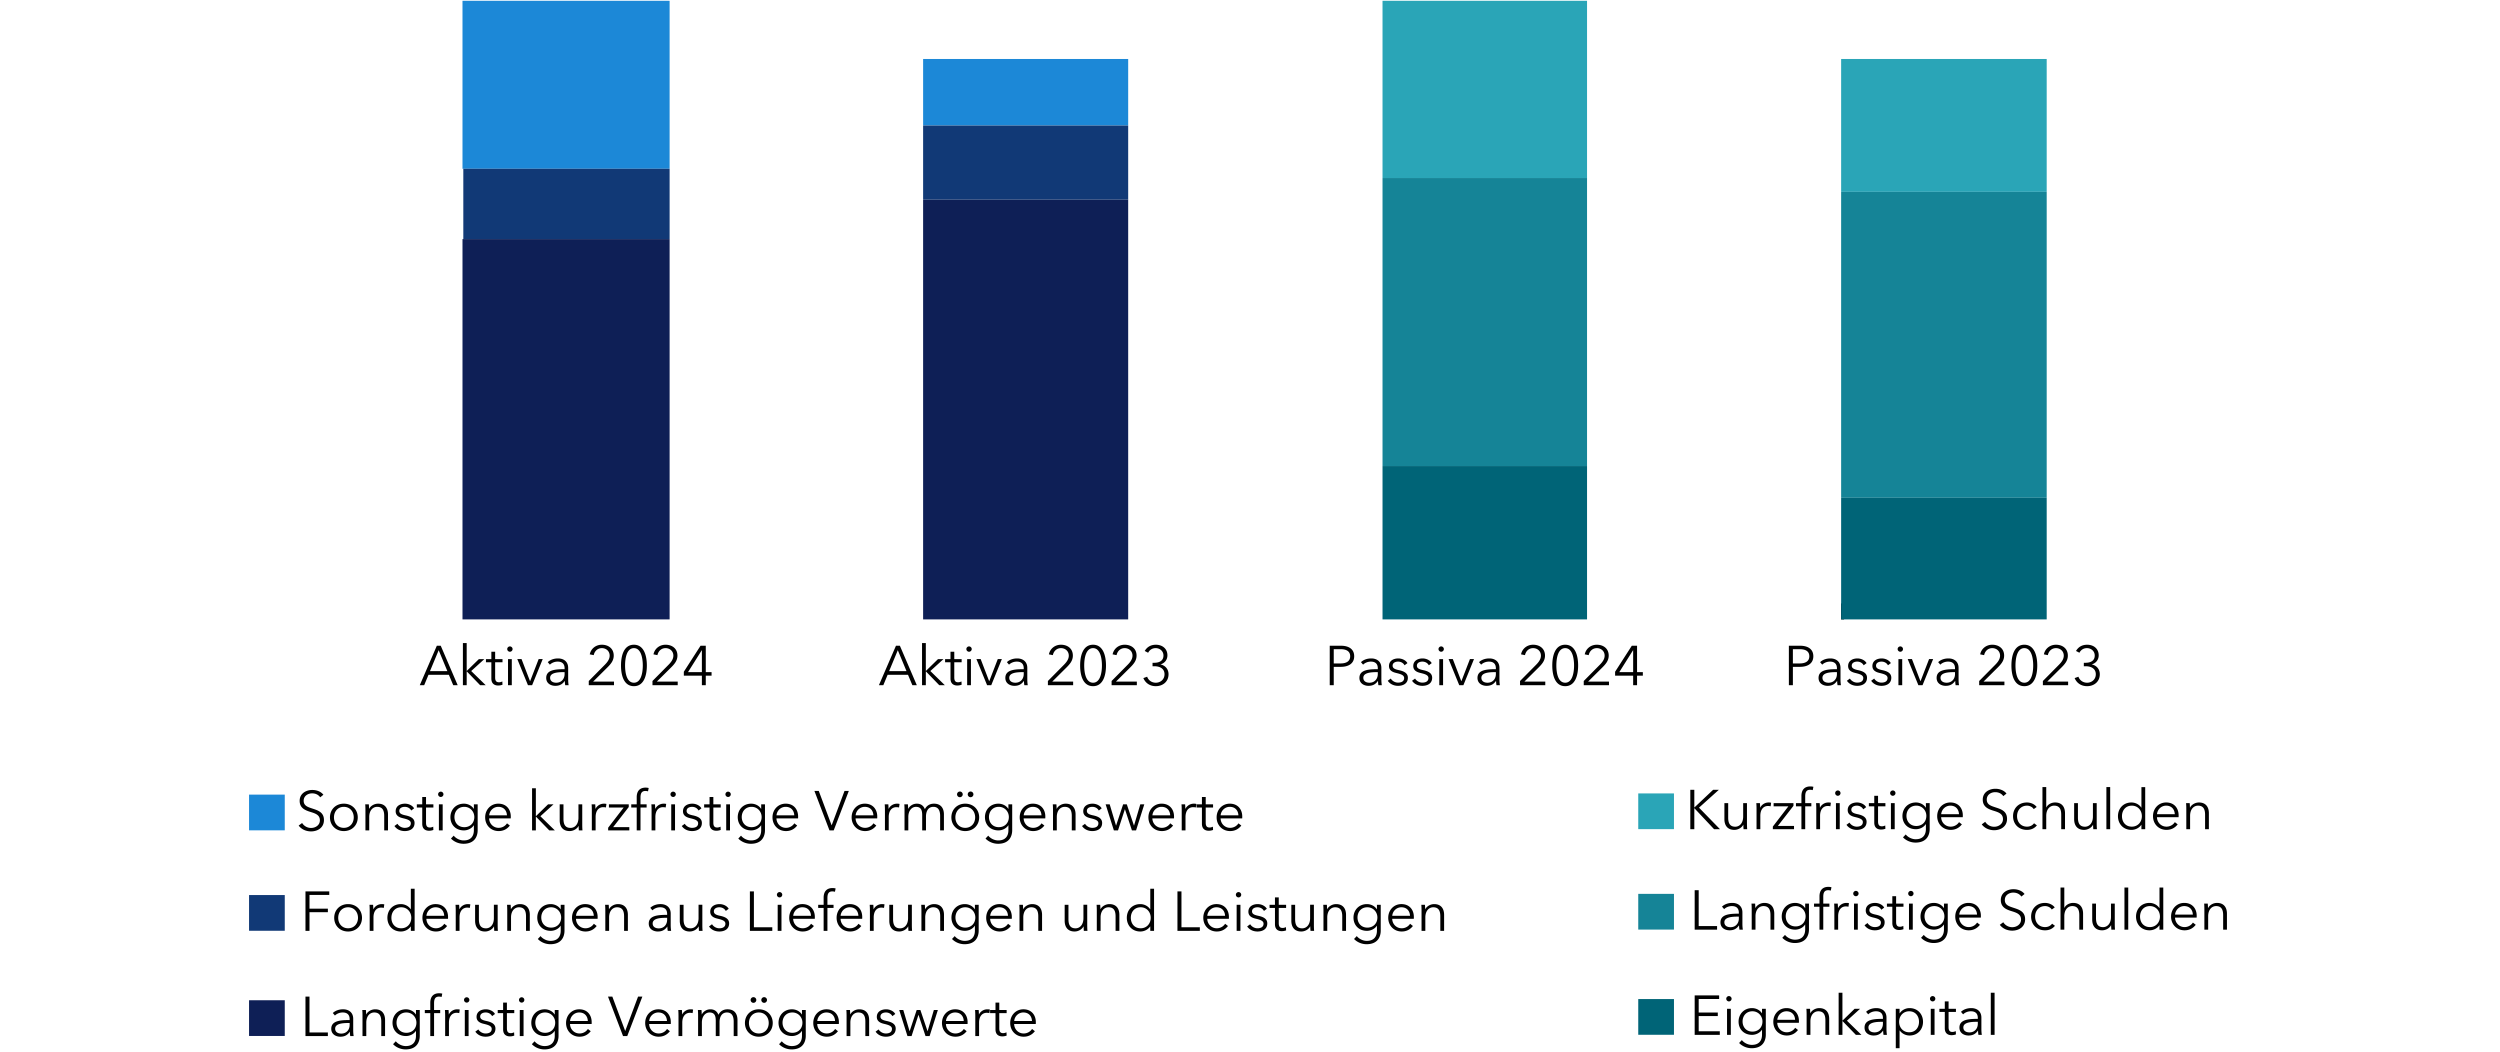
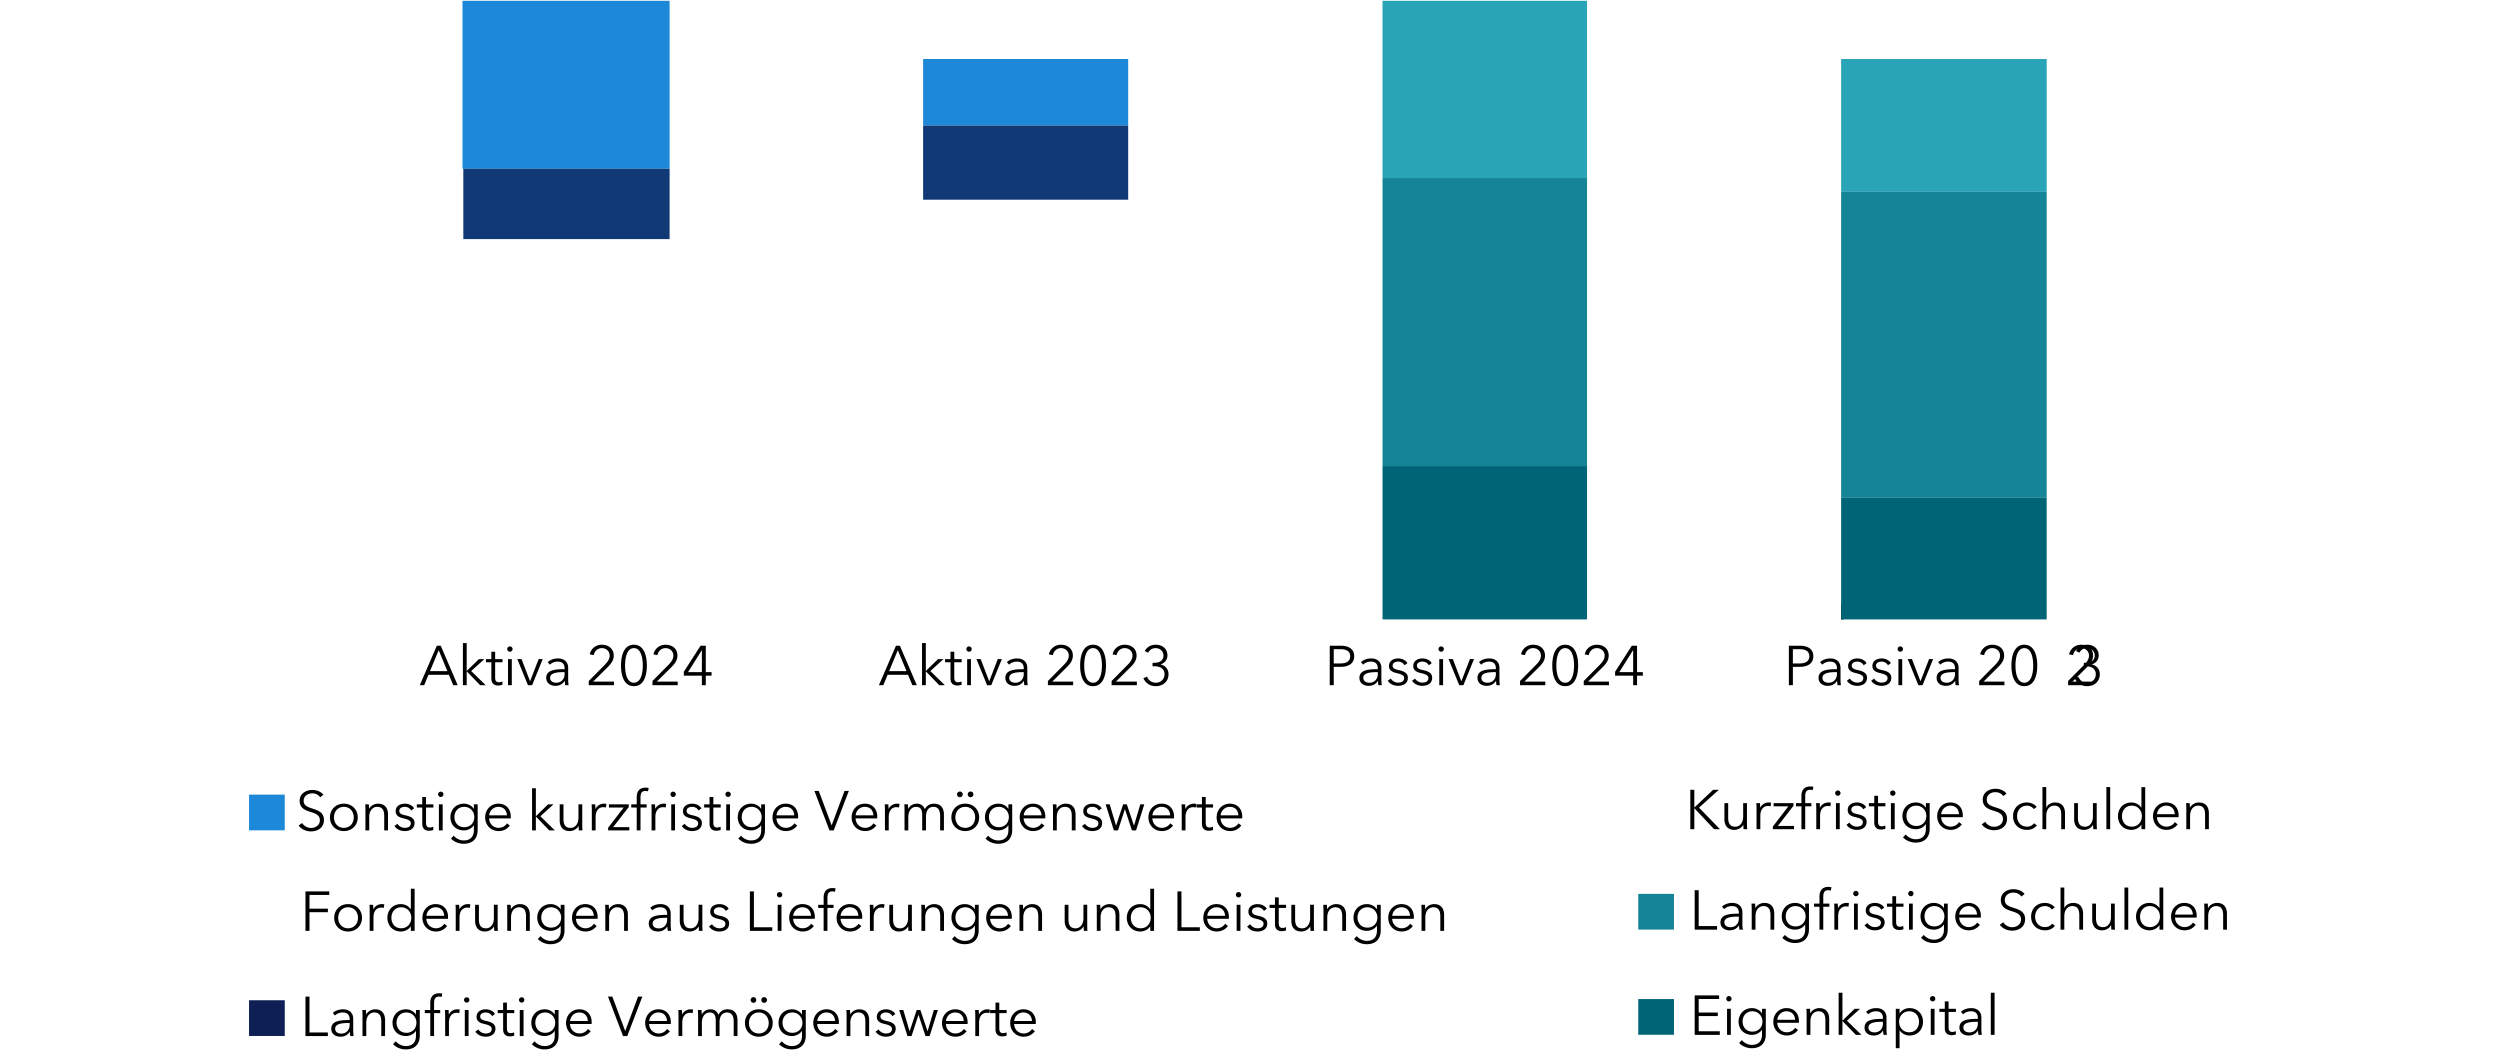
<svg xmlns="http://www.w3.org/2000/svg" width="808" height="340" viewBox="0 0 808 340">
  <g data-name="graphics">
    <path fill="none" stroke="#000" stroke-miterlimit="10" stroke-width=".97" d="M595.516 200.19v-5.156" />
    <g fill="none">
      <path d="M129.126 200.616c0 3.557-1.18 7.173-4.889 7.173-3.75 0-4.888-3.616-4.888-7.173s1.137-7.211 4.888-7.211c3.708 0 4.889 3.654 4.889 7.21zm-8.24 0c0 2.726.696 5.974 3.351 5.974 2.613 0 3.35-3.248 3.35-5.974s-.737-6.032-3.35-6.032c-2.655 0-3.35 3.306-3.35 6.032zM61.545 158.422h.653c1.917 0 3.477-.696 3.477-2.513 0-1.528-1.349-2.572-2.95-2.572-1.244 0-2.255.56-2.845 1.605l-1.285-.619c.926-1.469 2.402-2.165 4.214-2.165 2.34 0 4.362 1.296 4.362 3.674 0 1.604-1.117 2.764-2.592 3.131v.039c1.707.329 3.014 1.566 3.014 3.403 0 2.61-2.213 4.137-4.805 4.137-2.17 0-3.878-1.005-4.72-2.803l1.433-.484c.506 1.296 1.77 2.088 3.287 2.088 1.707 0 3.287-1.102 3.287-2.938 0-2.07-1.918-2.784-3.877-2.784h-.653v-1.2zM80.253 159.37c0 3.557-1.18 7.172-4.889 7.172-3.75 0-4.888-3.615-4.888-7.173 0-3.557 1.137-7.21 4.888-7.21 3.708 0 4.889 3.653 4.889 7.21zm-8.24 0c0 2.725.696 5.973 3.351 5.973 2.613 0 3.35-3.248 3.35-5.974 0-2.725-.737-6.032-3.35-6.032-2.655 0-3.35 3.307-3.35 6.032zM92.472 159.37c0 3.557-1.181 7.172-4.889 7.172-3.751 0-4.889-3.615-4.889-7.173 0-3.557 1.138-7.21 4.889-7.21 3.708 0 4.889 3.653 4.889 7.21zm-8.24 0c0 2.725.696 5.973 3.351 5.973 2.612 0 3.35-3.248 3.35-5.974 0-2.725-.738-6.032-3.35-6.032-2.655 0-3.35 3.307-3.35 6.032zM104.69 159.37c0 3.557-1.181 7.172-4.89 7.172-3.75 0-4.888-3.615-4.888-7.173 0-3.557 1.138-7.21 4.889-7.21 3.708 0 4.888 3.653 4.888 7.21zm-8.24 0c0 2.725.696 5.973 3.35 5.973 2.613 0 3.351-3.248 3.351-5.974 0-2.725-.738-6.032-3.35-6.032-2.655 0-3.35 3.307-3.35 6.032zM116.907 159.37c0 3.557-1.18 7.172-4.888 7.172-3.751 0-4.89-3.615-4.89-7.173 0-3.557 1.139-7.21 4.89-7.21 3.708 0 4.888 3.653 4.888 7.21zm-8.239 0c0 2.725.695 5.973 3.35 5.973 2.613 0 3.351-3.248 3.351-5.974 0-2.725-.738-6.032-3.35-6.032-2.656 0-3.351 3.307-3.351 6.032zM129.126 159.37c0 3.557-1.18 7.172-4.889 7.172-3.75 0-4.888-3.615-4.888-7.173 0-3.557 1.137-7.21 4.888-7.21 3.708 0 4.889 3.653 4.889 7.21zm-8.24 0c0 2.725.696 5.973 3.351 5.973 2.613 0 3.35-3.248 3.35-5.974 0-2.725-.737-6.032-3.35-6.032-2.655 0-3.35 3.307-3.35 6.032z" />
      <g>
        <path d="M61.27 117.233l.042.038c.444-.309 1.37-.502 2.13-.502 2.591 0 4.551 1.72 4.551 4.214 0 2.553-2.044 4.312-4.847 4.312s-4.846-1.76-4.846-4.312c0-1.41.61-2.61 1.348-3.712l4.067-6.012h1.749l-4.193 5.974zm1.876 6.882c1.96 0 3.33-1.353 3.33-3.132 0-1.759-1.286-3.093-3.33-3.093s-3.33 1.334-3.33 3.093c0 1.78 1.37 3.132 3.33 3.132zM80.253 118.122c0 3.558-1.18 7.173-4.889 7.173-3.75 0-4.888-3.615-4.888-7.173 0-3.557 1.137-7.21 4.888-7.21 3.708 0 4.889 3.653 4.889 7.21zm-8.24 0c0 2.726.696 5.974 3.351 5.974 2.613 0 3.35-3.248 3.35-5.974s-.737-6.032-3.35-6.032c-2.655 0-3.35 3.306-3.35 6.032zM92.472 118.122c0 3.558-1.181 7.173-4.889 7.173-3.751 0-4.889-3.615-4.889-7.173 0-3.557 1.138-7.21 4.889-7.21 3.708 0 4.889 3.653 4.889 7.21zm-8.24 0c0 2.726.696 5.974 3.351 5.974 2.612 0 3.35-3.248 3.35-5.974s-.738-6.032-3.35-6.032c-2.655 0-3.35 3.306-3.35 6.032zM104.69 118.122c0 3.558-1.181 7.173-4.89 7.173-3.75 0-4.888-3.615-4.888-7.173 0-3.557 1.138-7.21 4.889-7.21 3.708 0 4.888 3.653 4.888 7.21zm-8.24 0c0 2.726.696 5.974 3.35 5.974 2.613 0 3.351-3.248 3.351-5.974s-.738-6.032-3.35-6.032c-2.655 0-3.35 3.306-3.35 6.032zM116.907 118.122c0 3.558-1.18 7.173-4.888 7.173-3.751 0-4.89-3.615-4.89-7.173 0-3.557 1.139-7.21 4.89-7.21 3.708 0 4.888 3.653 4.888 7.21zm-8.239 0c0 2.726.695 5.974 3.35 5.974 2.613 0 3.351-3.248 3.351-5.974s-.738-6.032-3.35-6.032c-2.656 0-3.351 3.306-3.351 6.032zM129.126 118.122c0 3.558-1.18 7.173-4.889 7.173-3.75 0-4.888-3.615-4.888-7.173 0-3.557 1.137-7.21 4.888-7.21 3.708 0 4.889 3.653 4.889 7.21zm-8.24 0c0 2.726.696 5.974 3.351 5.974 2.613 0 3.35-3.248 3.35-5.974s-.737-6.032-3.35-6.032c-2.655 0-3.35 3.306-3.35 6.032z" />
      </g>
      <g>
-         <path d="M65.063 77.726l-.042-.04c-.442.31-1.369.503-2.127.503-2.592 0-4.552-1.72-4.552-4.214 0-2.552 2.044-4.311 4.846-4.311s4.847 1.759 4.847 4.31c0 1.412-.611 2.611-1.348 3.713l-4.068 6.012H60.87l4.193-5.973zm-1.875-6.883c-1.96 0-3.33 1.353-3.33 3.132 0 1.759 1.287 3.093 3.33 3.093s3.33-1.334 3.33-3.093c0-1.779-1.37-3.132-3.33-3.132zM80.253 76.875c0 3.557-1.18 7.172-4.889 7.172-3.75 0-4.888-3.615-4.888-7.172 0-3.558 1.137-7.211 4.888-7.211 3.708 0 4.889 3.653 4.889 7.21zm-8.24 0c0 2.726.696 5.974 3.351 5.974 2.613 0 3.35-3.248 3.35-5.974s-.737-6.032-3.35-6.032c-2.655 0-3.35 3.306-3.35 6.032zM92.472 76.875c0 3.557-1.181 7.172-4.889 7.172-3.751 0-4.889-3.615-4.889-7.172 0-3.558 1.138-7.211 4.889-7.211 3.708 0 4.889 3.653 4.889 7.21zm-8.24 0c0 2.726.696 5.974 3.351 5.974 2.612 0 3.35-3.248 3.35-5.974s-.738-6.032-3.35-6.032c-2.655 0-3.35 3.306-3.35 6.032zM104.69 76.875c0 3.557-1.181 7.172-4.89 7.172-3.75 0-4.888-3.615-4.888-7.172 0-3.558 1.138-7.211 4.889-7.211 3.708 0 4.888 3.653 4.888 7.21zm-8.24 0c0 2.726.696 5.974 3.35 5.974 2.613 0 3.351-3.248 3.351-5.974s-.738-6.032-3.35-6.032c-2.655 0-3.35 3.306-3.35 6.032zM116.907 76.875c0 3.557-1.18 7.172-4.888 7.172-3.751 0-4.89-3.615-4.89-7.172 0-3.558 1.139-7.211 4.89-7.211 3.708 0 4.888 3.653 4.888 7.21zm-8.239 0c0 2.726.695 5.974 3.35 5.974 2.613 0 3.351-3.248 3.351-5.974s-.738-6.032-3.35-6.032c-2.656 0-3.351 3.306-3.351 6.032zM129.126 76.875c0 3.557-1.18 7.172-4.889 7.172-3.75 0-4.888-3.615-4.888-7.172 0-3.558 1.137-7.211 4.888-7.211 3.708 0 4.889 3.653 4.889 7.21zm-8.24 0c0 2.726.696 5.974 3.351 5.974 2.613 0 3.35-3.248 3.35-5.974s-.737-6.032-3.35-6.032c-2.655 0-3.35 3.306-3.35 6.032z" />
-       </g>
+         </g>
      <g>
        <path d="M52.361 42.452h-1.517V30.485l-2.698 2.107-.926-.966 3.793-2.861h1.348v13.687zM67.655 42.452H58.11v-1.45l6.112-5.664c.906-.851 1.79-1.876 1.79-3.132 0-1.585-1.348-2.61-2.95-2.61s-2.76 1.025-3.076 2.436l-1.496-.27c.421-1.934 2.234-3.345 4.573-3.345 2.402 0 4.488 1.275 4.488 3.77 0 1.759-1.116 2.938-2.423 4.137l-5.373 4.89h7.901v1.238zM80.254 35.627c0 3.558-1.18 7.173-4.889 7.173-3.75 0-4.888-3.615-4.888-7.173 0-3.557 1.137-7.21 4.888-7.21 3.708 0 4.889 3.653 4.889 7.21zm-8.24 0c0 2.727.696 5.975 3.351 5.975 2.613 0 3.35-3.248 3.35-5.975 0-2.725-.737-6.031-3.35-6.031-2.655 0-3.35 3.306-3.35 6.031zM92.472 35.627c0 3.558-1.181 7.173-4.889 7.173-3.751 0-4.889-3.615-4.889-7.173 0-3.557 1.138-7.21 4.889-7.21 3.708 0 4.889 3.653 4.889 7.21zm-8.24 0c0 2.727.696 5.975 3.351 5.975 2.612 0 3.35-3.248 3.35-5.975 0-2.725-.738-6.031-3.35-6.031-2.655 0-3.35 3.306-3.35 6.031zM104.69 35.627c0 3.558-1.181 7.173-4.89 7.173-3.75 0-4.888-3.615-4.888-7.173 0-3.557 1.138-7.21 4.889-7.21 3.708 0 4.888 3.653 4.888 7.21zm-8.24 0c0 2.727.696 5.975 3.35 5.975 2.613 0 3.351-3.248 3.351-5.975 0-2.725-.738-6.031-3.35-6.031-2.655 0-3.35 3.306-3.35 6.031zM116.908 35.627c0 3.558-1.18 7.173-4.888 7.173-3.751 0-4.89-3.615-4.89-7.173 0-3.557 1.139-7.21 4.89-7.21 3.708 0 4.888 3.653 4.888 7.21zm-8.24 0c0 2.727.696 5.975 3.352 5.975 2.612 0 3.35-3.248 3.35-5.975 0-2.725-.738-6.031-3.35-6.031-2.656 0-3.351 3.306-3.351 6.031zM129.126 35.627c0 3.558-1.18 7.173-4.889 7.173-3.75 0-4.888-3.615-4.888-7.173 0-3.557 1.137-7.21 4.888-7.21 3.708 0 4.889 3.653 4.889 7.21zm-8.24 0c0 2.727.696 5.975 3.351 5.975 2.613 0 3.35-3.248 3.35-5.975 0-2.725-.737-6.031-3.35-6.031-2.655 0-3.35 3.306-3.35 6.031z" />
      </g>
      <g>
        <path d="M52.361 1.205h-1.517v-11.967l-2.698 2.107-.926-.966 3.793-2.861h1.348V1.205zM67.045-11.245h-6.217l-.105 4.234c.632-.213 1.39-.31 2.065-.31 2.803 0 4.847 1.74 4.847 4.292 0 2.649-2.002 4.582-4.952 4.582-2.15 0-3.646-.986-4.468-2.494l1.37-.56c.526 1.12 1.707 1.855 3.014 1.855 2.022 0 3.498-1.392 3.498-3.248 0-2.03-1.581-3.286-3.71-3.286-1.074 0-2.149.29-3.097.754l.148-7.056h7.607v1.237zM80.254-5.62c0 3.558-1.18 7.173-4.889 7.173-3.75 0-4.888-3.615-4.888-7.173 0-3.557 1.137-7.21 4.888-7.21 3.708 0 4.889 3.653 4.889 7.21zm-8.24 0c0 2.726.696 5.974 3.351 5.974 2.613 0 3.35-3.248 3.35-5.974 0-2.725-.737-6.031-3.35-6.031-2.655 0-3.35 3.306-3.35 6.031zM92.472-5.62c0 3.558-1.181 7.173-4.889 7.173-3.751 0-4.889-3.615-4.889-7.173 0-3.557 1.138-7.21 4.889-7.21 3.708 0 4.889 3.653 4.889 7.21zm-8.24 0c0 2.726.696 5.974 3.351 5.974 2.612 0 3.35-3.248 3.35-5.974 0-2.725-.738-6.031-3.35-6.031-2.655 0-3.35 3.306-3.35 6.031zM104.69-5.62c0 3.558-1.181 7.173-4.89 7.173-3.75 0-4.888-3.615-4.888-7.173 0-3.557 1.138-7.21 4.889-7.21 3.708 0 4.888 3.653 4.888 7.21zm-8.24 0c0 2.726.696 5.974 3.35 5.974 2.613 0 3.351-3.248 3.351-5.974 0-2.725-.738-6.031-3.35-6.031-2.655 0-3.35 3.306-3.35 6.031zM116.908-5.62c0 3.558-1.18 7.173-4.888 7.173-3.751 0-4.89-3.615-4.89-7.173 0-3.557 1.139-7.21 4.89-7.21 3.708 0 4.888 3.653 4.888 7.21zm-8.24 0c0 2.726.696 5.974 3.352 5.974 2.612 0 3.35-3.248 3.35-5.974 0-2.725-.738-6.031-3.35-6.031-2.656 0-3.351 3.306-3.351 6.031zM129.126-5.62c0 3.558-1.18 7.173-4.889 7.173-3.75 0-4.888-3.615-4.888-7.173 0-3.557 1.137-7.21 4.888-7.21 3.708 0 4.889 3.653 4.889 7.21zm-8.24 0c0 2.726.696 5.974 3.351 5.974 2.613 0 3.35-3.248 3.35-5.974 0-2.725-.737-6.031-3.35-6.031-2.655 0-3.35 3.306-3.35 6.031z" />
      </g>
    </g>
    <path fill="#1c88d7" d="M149.479.254h66.94v54.297h-66.94zM298.351 19.062h66.277v21.509h-66.277z" />
    <path fill="#2aa5b7" d="M446.831.254h66.101v57.287h-66.101zM595.057 19.062h66.435v42.947h-66.435z" />
    <g>
      <path fill="#113976" d="M149.744 54.551h66.675v22.725h-66.675zM298.351 40.571h66.277v23.975h-66.277z" />
      <path fill="#158497" d="M446.831 57.541h66.101v93.088h-66.101zM595.057 62.01h66.435v98.879h-66.435z" />
    </g>
    <g>
-       <path fill="#0e1f56" d="M149.479 77.276h66.94V200.19h-66.94zM298.351 64.546h66.277v135.643h-66.277z" />
      <path fill="#006477" d="M446.831 150.629h66.101v49.561h-66.101zM595.057 160.889h66.435v39.301h-66.435z" />
    </g>
  </g>
  <g data-name="DE">
    <path fill="none" d="M283.249 206.076h96.481v16.56h-96.481z" />
    <path d="M285.492 221.448h-1.424l5.51-12.748h1.262l5.473 12.748h-1.44l-1.404-3.35h-6.59l-1.387 3.35zm1.871-4.538h5.62l-2.81-6.77-2.81 6.77zM299.227 216.82h.052l3.89-3.799h1.765l-4.25 3.854 4.681 4.573h-1.8l-4.286-4.43h-.052v4.43h-1.225v-13.612h1.225v8.984zM310.8 214.048h-2.376v4.915c0 1.26.521 1.549 1.26 1.549.341 0 .738-.109 1.062-.27l.055 1.062a3.963 3.963 0 01-1.442.252c-.9 0-2.16-.396-2.16-2.25v-5.258h-1.746v-1.027h1.746v-2.376h1.225v2.376h2.377v1.027zM313.193 210.645c-.431 0-.863-.36-.863-.865s.432-.864.863-.864.866.36.866.864-.434.865-.866.865zm.614 10.803h-1.225v-8.427h1.225v8.427zM320.375 221.448h-1.35l-3.44-8.427h1.37l2.736 7.13h.038l2.753-7.13h1.315l-3.422 8.427zM330.871 216.01c0-1.458-.793-2.178-2.25-2.178-.99 0-1.91.396-2.504.99l-.683-.81c.683-.685 1.873-1.206 3.312-1.206 1.818 0 3.277 1.007 3.277 3.06v3.692c0 .648.055 1.421.145 1.89h-1.1a8.385 8.385 0 01-.125-1.369h-.037c-.773 1.117-1.709 1.585-3.06 1.585-1.278 0-2.916-.685-2.916-2.557 0-2.592 2.863-2.827 5.941-2.827v-.27zm-.36 1.224c-2 0-4.322.217-4.322 1.82 0 1.206 1.028 1.601 1.98 1.601 1.73 0 2.702-1.296 2.702-2.79v-.63h-.36zM346.838 221.448h-8.156v-1.35l5.22-5.276c.776-.793 1.532-1.747 1.532-2.917 0-1.476-1.153-2.43-2.522-2.43-1.367 0-2.357.954-2.629 2.268l-1.277-.252c.36-1.8 1.908-3.115 3.906-3.115 2.053 0 3.836 1.188 3.836 3.51 0 1.64-.955 2.738-2.07 3.854l-4.592 4.556h6.752v1.152zM357.457 215.092c0 3.313-1.008 6.68-4.178 6.68-3.205 0-4.177-3.367-4.177-6.68 0-3.313.972-6.716 4.177-6.716 3.17 0 4.178 3.403 4.178 6.716zm-7.041 0c0 2.539.596 5.563 2.863 5.563 2.233 0 2.864-3.024 2.864-5.563 0-2.538-.631-5.617-2.864-5.617-2.267 0-2.863 3.079-2.863 5.617zM367.428 221.448h-8.157v-1.35l5.223-5.276c.774-.793 1.53-1.747 1.53-2.917 0-1.476-1.153-2.43-2.52-2.43-1.37 0-2.36.954-2.629 2.268l-1.28-.252c.362-1.8 1.91-3.115 3.909-3.115 2.053 0 3.834 1.188 3.834 3.51 0 1.64-.953 2.738-2.07 3.854l-4.592 4.556h6.752v1.152zM372.502 214.21h.559c1.638 0 2.97-.648 2.97-2.34 0-1.424-1.152-2.395-2.521-2.395-1.063 0-1.926.521-2.43 1.494l-1.1-.576c.793-1.369 2.053-2.017 3.602-2.017 1.998 0 3.727 1.206 3.727 3.42 0 1.496-.954 2.576-2.213 2.918v.036c1.457.306 2.574 1.458 2.574 3.169 0 2.43-1.89 3.853-4.106 3.853-1.855 0-3.312-.936-4.033-2.61l1.225-.451c.432 1.207 1.512 1.944 2.808 1.944 1.46 0 2.809-1.025 2.809-2.736 0-1.927-1.639-2.593-3.312-2.593h-.559v-1.116z" />
    <path fill="none" d="M134.753 206.076h96.689v16.56h-96.689z" />
    <path d="M137.1 221.448h-1.423l5.51-12.748h1.26l5.474 12.748h-1.44l-1.405-3.35h-6.59l-1.386 3.35zm1.872-4.538h5.618l-2.809-6.77-2.81 6.77zM150.834 216.82h.054l3.89-3.799h1.764l-4.25 3.854 4.682 4.573h-1.801l-4.285-4.43h-.054v4.43h-1.225v-13.612h1.225v8.984zM162.408 214.048h-2.377v4.915c0 1.26.523 1.549 1.261 1.549.342 0 .738-.109 1.062-.27l.054 1.062a3.958 3.958 0 01-1.44.252c-.9 0-2.161-.396-2.161-2.25v-5.258h-1.746v-1.027h1.746v-2.376h1.224v2.376h2.377v1.027zM164.802 210.645c-.433 0-.864-.36-.864-.865s.431-.864.864-.864c.431 0 .864.36.864.864s-.433.865-.864.865zm.612 10.803h-1.225v-8.427h1.225v8.427zM171.983 221.448h-1.35l-3.439-8.427h1.369l2.737 7.13h.036l2.755-7.13h1.314l-3.422 8.427zM182.479 216.01c0-1.458-.792-2.178-2.25-2.178-.99 0-1.91.396-2.503.99l-.685-.81c.685-.685 1.873-1.206 3.313-1.206 1.819 0 3.277 1.007 3.277 3.06v3.692c0 .648.055 1.421.144 1.89h-1.098a8.383 8.383 0 01-.126-1.369h-.036c-.774 1.117-1.71 1.585-3.06 1.585-1.28 0-2.918-.685-2.918-2.557 0-2.592 2.863-2.827 5.942-2.827v-.27zm-.36 1.224c-1.999 0-4.321.217-4.321 1.82 0 1.206 1.026 1.601 1.98 1.601 1.729 0 2.7-1.296 2.7-2.79v-.63h-.359zM198.446 221.448h-8.157v-1.35l5.222-5.276c.774-.793 1.53-1.747 1.53-2.917 0-1.476-1.152-2.43-2.52-2.43s-2.359.954-2.63 2.268l-1.278-.252c.36-1.8 1.91-3.115 3.908-3.115 2.052 0 3.834 1.188 3.834 3.51 0 1.64-.954 2.738-2.07 3.854l-4.592 4.556h6.753v1.152zM209.064 215.092c0 3.313-1.007 6.68-4.176 6.68-3.205 0-4.178-3.367-4.178-6.68 0-3.313.973-6.716 4.178-6.716 3.169 0 4.176 3.403 4.176 6.716zm-7.04 0c0 2.539.595 5.563 2.864 5.563 2.232 0 2.862-3.024 2.862-5.563 0-2.538-.63-5.617-2.862-5.617-2.269 0-2.864 3.079-2.864 5.617zM219.036 221.448h-8.156v-1.35l5.222-5.276c.774-.793 1.53-1.747 1.53-2.917 0-1.476-1.153-2.43-2.52-2.43s-2.36.954-2.63 2.268l-1.278-.252c.36-1.8 1.91-3.115 3.907-3.115 2.053 0 3.835 1.188 3.835 3.51 0 1.64-.954 2.738-2.07 3.854l-4.592 4.556h6.752v1.152zM228.107 217.234h1.872v1.135h-1.872v3.08h-1.26v-3.08h-5.834v-1.26l5.402-8.409h1.692v8.534zm-1.26-7.076h-.036l-4.448 7.076h4.484v-7.076z" />
    <g>
      <path fill="none" d="M423.111 206.076h113.542v16.56H423.111z" />
      <path d="M429.77 208.7h3.602c2.593 0 4.303 1.116 4.303 3.404 0 2.286-1.746 3.42-4.34 3.42h-2.268v5.924h-1.296V208.7zm1.297 5.726h2.197c2.016 0 3.115-.81 3.115-2.322 0-1.567-1.152-2.288-3.115-2.288h-2.197v4.61zM445.306 216.01c0-1.458-.792-2.178-2.25-2.178-.99 0-1.91.396-2.503.99l-.685-.81c.685-.685 1.873-1.206 3.314-1.206 1.818 0 3.276 1.007 3.276 3.06v3.692c0 .648.055 1.421.145 1.89h-1.1a8.383 8.383 0 01-.125-1.369h-.036c-.774 1.117-1.71 1.585-3.06 1.585-1.28 0-2.918-.685-2.918-2.557 0-2.592 2.864-2.827 5.942-2.827v-.27zm-.36 1.224c-1.999 0-4.321.217-4.321 1.82 0 1.206 1.026 1.601 1.98 1.601 1.729 0 2.7-1.296 2.7-2.79v-.63h-.359zM453.945 215.02c-.36-.703-1.133-1.188-2.07-1.188-.882 0-1.782.378-1.782 1.314 0 .792.63 1.153 2.016 1.44 1.98.415 2.917 1.153 2.917 2.468 0 1.925-1.62 2.61-3.169 2.61-1.279 0-2.557-.504-3.33-1.639l.971-.72c.433.739 1.35 1.315 2.34 1.315 1.045 0 1.981-.379 1.981-1.476 0-.883-.882-1.243-2.484-1.622-.99-.233-2.413-.666-2.413-2.268 0-1.71 1.476-2.448 3.007-2.448 1.17 0 2.413.557 2.953 1.511l-.937.704zM461.794 215.02c-.36-.703-1.134-1.188-2.07-1.188-.882 0-1.783.378-1.783 1.314 0 .792.63 1.153 2.017 1.44 1.98.415 2.917 1.153 2.917 2.468 0 1.925-1.621 2.61-3.169 2.61-1.278 0-2.558-.504-3.331-1.639l.972-.72c.432.739 1.35 1.315 2.34 1.315 1.045 0 1.981-.379 1.981-1.476 0-.883-.882-1.243-2.484-1.622-.99-.233-2.413-.666-2.413-2.268 0-1.71 1.476-2.448 3.006-2.448 1.171 0 2.413.557 2.953 1.511l-.936.704zM465.79 210.645c-.434 0-.865-.36-.865-.865s.431-.864.864-.864c.432 0 .864.36.864.864s-.432.865-.864.865zm.611 10.803h-1.224v-8.427h1.224v8.427zM472.972 221.448h-1.35l-3.44-8.427h1.369l2.737 7.13h.036l2.755-7.13h1.314l-3.421 8.427zM483.466 216.01c0-1.458-.792-2.178-2.25-2.178-.99 0-1.91.396-2.503.99l-.685-.81c.685-.685 1.873-1.206 3.314-1.206 1.818 0 3.276 1.007 3.276 3.06v3.692c0 .648.055 1.421.145 1.89h-1.099a8.383 8.383 0 01-.126-1.369h-.036c-.773 1.117-1.71 1.585-3.06 1.585-1.279 0-2.918-.685-2.918-2.557 0-2.592 2.864-2.827 5.942-2.827v-.27zm-.36 1.224c-1.999 0-4.32.217-4.32 1.82 0 1.206 1.026 1.601 1.98 1.601 1.728 0 2.7-1.296 2.7-2.79v-.63h-.36zM499.434 221.448h-8.158v-1.35l5.222-5.276c.774-.793 1.53-1.747 1.53-2.917 0-1.476-1.152-2.43-2.52-2.43s-2.359.954-2.63 2.268l-1.277-.252c.36-1.8 1.909-3.115 3.907-3.115 2.053 0 3.835 1.188 3.835 3.51 0 1.64-.954 2.738-2.07 3.854l-4.592 4.556h6.753v1.152zM510.053 215.092c0 3.313-1.008 6.68-4.177 6.68-3.205 0-4.178-3.367-4.178-6.68 0-3.313.973-6.716 4.178-6.716 3.169 0 4.177 3.403 4.177 6.716zm-7.04 0c0 2.539.594 5.563 2.863 5.563 2.232 0 2.862-3.024 2.862-5.563 0-2.538-.63-5.617-2.862-5.617-2.269 0-2.863 3.079-2.863 5.617zM520.023 221.448h-8.156v-1.35l5.222-5.276c.774-.793 1.53-1.747 1.53-2.917 0-1.476-1.152-2.43-2.52-2.43s-2.359.954-2.63 2.268l-1.278-.252c.36-1.8 1.91-3.115 3.908-3.115 2.052 0 3.835 1.188 3.835 3.51 0 1.64-.955 2.738-2.07 3.854l-4.593 4.556h6.752v1.152zM529.096 217.234h1.872v1.135h-1.872v3.08h-1.261v-3.08h-5.834v-1.26l5.402-8.409h1.693v8.534zm-1.261-7.076h-.036l-4.447 7.076h4.483v-7.076z" />
    </g>
    <g>
      <path fill="none" d="M576.112 206.076h104.324v16.56H576.112z" />
-       <path d="M578.163 208.7h3.602c2.592 0 4.302 1.116 4.302 3.404 0 2.286-1.746 3.42-4.338 3.42h-2.269v5.924h-1.297V208.7zm1.297 5.726h2.196c2.017 0 3.115-.81 3.115-2.322 0-1.567-1.152-2.288-3.115-2.288h-2.196v4.61zM593.698 216.01c0-1.458-.792-2.178-2.25-2.178-.99 0-1.909.396-2.503.99l-.684-.81c.684-.685 1.873-1.206 3.313-1.206 1.819 0 3.277 1.007 3.277 3.06v3.692c0 .648.054 1.421.144 1.89h-1.099a8.383 8.383 0 01-.125-1.369h-.037c-.773 1.117-1.71 1.585-3.06 1.585-1.278 0-2.917-.685-2.917-2.557 0-2.592 2.863-2.827 5.941-2.827v-.27zm-.36 1.224c-1.998 0-4.32.217-4.32 1.82 0 1.206 1.026 1.601 1.98 1.601 1.729 0 2.7-1.296 2.7-2.79v-.63h-.36zM602.338 215.02c-.36-.703-1.134-1.188-2.07-1.188-.882 0-1.783.378-1.783 1.314 0 .792.63 1.153 2.017 1.44 1.98.415 2.917 1.153 2.917 2.468 0 1.925-1.621 2.61-3.169 2.61-1.28 0-2.558-.504-3.331-1.639l.972-.72c.432.739 1.35 1.315 2.34 1.315 1.044 0 1.98-.379 1.98-1.476 0-.883-.88-1.243-2.483-1.622-.99-.233-2.414-.666-2.414-2.268 0-1.71 1.477-2.448 3.007-2.448 1.171 0 2.413.557 2.953 1.511l-.936.704zM610.187 215.02c-.36-.703-1.134-1.188-2.07-1.188-.883 0-1.783.378-1.783 1.314 0 .792.63 1.153 2.017 1.44 1.98.415 2.917 1.153 2.917 2.468 0 1.925-1.622 2.61-3.17 2.61-1.278 0-2.557-.504-3.33-1.639l.971-.72c.433.739 1.35 1.315 2.341 1.315 1.045 0 1.98-.379 1.98-1.476 0-.883-.881-1.243-2.484-1.622-.99-.233-2.413-.666-2.413-2.268 0-1.71 1.477-2.448 3.007-2.448 1.17 0 2.413.557 2.953 1.511l-.936.704zM614.182 210.645c-.433 0-.865-.36-.865-.865s.432-.864.865-.864c.431 0 .864.36.864.864s-.433.865-.864.865zm.612 10.803h-1.225v-8.427h1.225v8.427zM621.364 221.448h-1.35l-3.439-8.427h1.368l2.738 7.13h.036l2.755-7.13h1.313l-3.42 8.427zM631.858 216.01c0-1.458-.792-2.178-2.25-2.178-.99 0-1.909.396-2.503.99l-.684-.81c.684-.685 1.873-1.206 3.313-1.206 1.819 0 3.277 1.007 3.277 3.06v3.692c0 .648.054 1.421.144 1.89h-1.098a8.383 8.383 0 01-.126-1.369h-.036c-.774 1.117-1.71 1.585-3.061 1.585-1.278 0-2.917-.685-2.917-2.557 0-2.592 2.863-2.827 5.941-2.827v-.27zm-.359 1.224c-1.999 0-4.321.217-4.321 1.82 0 1.206 1.026 1.601 1.98 1.601 1.729 0 2.7-1.296 2.7-2.79v-.63h-.359zM647.826 221.448h-8.157v-1.35l5.222-5.276c.774-.793 1.53-1.747 1.53-2.917 0-1.476-1.152-2.43-2.52-2.43s-2.359.954-2.63 2.268l-1.278-.252c.36-1.8 1.91-3.115 3.907-3.115 2.053 0 3.835 1.188 3.835 3.51 0 1.64-.954 2.738-2.07 3.854l-4.592 4.556h6.753v1.152zM658.445 215.092c0 3.313-1.008 6.68-4.176 6.68-3.206 0-4.178-3.367-4.178-6.68 0-3.313.972-6.716 4.178-6.716 3.168 0 4.176 3.403 4.176 6.716zm-7.04 0c0 2.539.595 5.563 2.864 5.563 2.232 0 2.862-3.024 2.862-5.563 0-2.538-.63-5.617-2.862-5.617-2.269 0-2.864 3.079-2.864 5.617zM668.416 221.448h-8.156v-1.35l5.221-5.276c.775-.793 1.53-1.747 1.53-2.917 0-1.476-1.152-2.43-2.52-2.43s-2.358.954-2.629 2.268l-1.278-.252c.36-1.8 1.91-3.115 3.907-3.115 2.053 0 3.835 1.188 3.835 3.51 0 1.64-.954 2.738-2.07 3.854l-4.592 4.556h6.752v1.152zM673.491 214.21h.558c1.639 0 2.97-.648 2.97-2.34 0-1.424-1.152-2.395-2.52-2.395-1.062 0-1.927.521-2.43 1.494l-1.1-.576c.794-1.369 2.053-2.017 3.602-2.017 1.998 0 3.727 1.206 3.727 3.42 0 1.496-.954 2.576-2.214 2.918v.036c1.458.306 2.574 1.458 2.574 3.169 0 2.43-1.89 3.853-4.105 3.853-1.855 0-3.313-.936-4.033-2.61l1.224-.451c.433 1.207 1.513 1.944 2.809 1.944 1.459 0 2.81-1.025 2.81-2.736 0-1.927-1.64-2.593-3.314-2.593h-.558v-1.116z" />
+       <path d="M578.163 208.7h3.602c2.592 0 4.302 1.116 4.302 3.404 0 2.286-1.746 3.42-4.338 3.42h-2.269v5.924h-1.297V208.7zm1.297 5.726h2.196c2.017 0 3.115-.81 3.115-2.322 0-1.567-1.152-2.288-3.115-2.288h-2.196v4.61zM593.698 216.01c0-1.458-.792-2.178-2.25-2.178-.99 0-1.909.396-2.503.99l-.684-.81c.684-.685 1.873-1.206 3.313-1.206 1.819 0 3.277 1.007 3.277 3.06v3.692c0 .648.054 1.421.144 1.89h-1.099a8.383 8.383 0 01-.125-1.369h-.037c-.773 1.117-1.71 1.585-3.06 1.585-1.278 0-2.917-.685-2.917-2.557 0-2.592 2.863-2.827 5.941-2.827v-.27zm-.36 1.224c-1.998 0-4.32.217-4.32 1.82 0 1.206 1.026 1.601 1.98 1.601 1.729 0 2.7-1.296 2.7-2.79v-.63h-.36zM602.338 215.02c-.36-.703-1.134-1.188-2.07-1.188-.882 0-1.783.378-1.783 1.314 0 .792.63 1.153 2.017 1.44 1.98.415 2.917 1.153 2.917 2.468 0 1.925-1.621 2.61-3.169 2.61-1.28 0-2.558-.504-3.331-1.639l.972-.72c.432.739 1.35 1.315 2.34 1.315 1.044 0 1.98-.379 1.98-1.476 0-.883-.88-1.243-2.483-1.622-.99-.233-2.414-.666-2.414-2.268 0-1.71 1.477-2.448 3.007-2.448 1.171 0 2.413.557 2.953 1.511l-.936.704zM610.187 215.02c-.36-.703-1.134-1.188-2.07-1.188-.883 0-1.783.378-1.783 1.314 0 .792.63 1.153 2.017 1.44 1.98.415 2.917 1.153 2.917 2.468 0 1.925-1.622 2.61-3.17 2.61-1.278 0-2.557-.504-3.33-1.639l.971-.72c.433.739 1.35 1.315 2.341 1.315 1.045 0 1.98-.379 1.98-1.476 0-.883-.881-1.243-2.484-1.622-.99-.233-2.413-.666-2.413-2.268 0-1.71 1.477-2.448 3.007-2.448 1.17 0 2.413.557 2.953 1.511l-.936.704zM614.182 210.645c-.433 0-.865-.36-.865-.865s.432-.864.865-.864c.431 0 .864.36.864.864s-.433.865-.864.865zm.612 10.803h-1.225v-8.427h1.225v8.427zM621.364 221.448h-1.35l-3.439-8.427h1.368l2.738 7.13h.036l2.755-7.13h1.313l-3.42 8.427zM631.858 216.01c0-1.458-.792-2.178-2.25-2.178-.99 0-1.909.396-2.503.99l-.684-.81c.684-.685 1.873-1.206 3.313-1.206 1.819 0 3.277 1.007 3.277 3.06v3.692c0 .648.054 1.421.144 1.89h-1.098a8.383 8.383 0 01-.126-1.369h-.036c-.774 1.117-1.71 1.585-3.061 1.585-1.278 0-2.917-.685-2.917-2.557 0-2.592 2.863-2.827 5.941-2.827v-.27zm-.359 1.224c-1.999 0-4.321.217-4.321 1.82 0 1.206 1.026 1.601 1.98 1.601 1.729 0 2.7-1.296 2.7-2.79v-.63h-.359zM647.826 221.448h-8.157v-1.35l5.222-5.276c.774-.793 1.53-1.747 1.53-2.917 0-1.476-1.152-2.43-2.52-2.43s-2.359.954-2.63 2.268l-1.278-.252c.36-1.8 1.91-3.115 3.907-3.115 2.053 0 3.835 1.188 3.835 3.51 0 1.64-.954 2.738-2.07 3.854l-4.592 4.556h6.753v1.152zM658.445 215.092c0 3.313-1.008 6.68-4.176 6.68-3.206 0-4.178-3.367-4.178-6.68 0-3.313.972-6.716 4.178-6.716 3.168 0 4.176 3.403 4.176 6.716zm-7.04 0c0 2.539.595 5.563 2.864 5.563 2.232 0 2.862-3.024 2.862-5.563 0-2.538-.63-5.617-2.862-5.617-2.269 0-2.864 3.079-2.864 5.617zM668.416 221.448v-1.35l5.221-5.276c.775-.793 1.53-1.747 1.53-2.917 0-1.476-1.152-2.43-2.52-2.43s-2.358.954-2.629 2.268l-1.278-.252c.36-1.8 1.91-3.115 3.907-3.115 2.053 0 3.835 1.188 3.835 3.51 0 1.64-.954 2.738-2.07 3.854l-4.592 4.556h6.752v1.152zM673.491 214.21h.558c1.639 0 2.97-.648 2.97-2.34 0-1.424-1.152-2.395-2.52-2.395-1.062 0-1.927.521-2.43 1.494l-1.1-.576c.794-1.369 2.053-2.017 3.602-2.017 1.998 0 3.727 1.206 3.727 3.42 0 1.496-.954 2.576-2.214 2.918v.036c1.458.306 2.574 1.458 2.574 3.169 0 2.43-1.89 3.853-4.105 3.853-1.855 0-3.313-.936-4.033-2.61l1.224-.451c.433 1.207 1.513 1.944 2.809 1.944 1.459 0 2.81-1.025 2.81-2.736 0-1.927-1.64-2.593-3.314-2.593h-.558v-1.116z" />
    </g>
    <g>
      <path d="M103.494 257.692c-.54-.774-1.422-1.278-2.629-1.278-1.26 0-2.719.756-2.719 2.395 0 1.62 1.351 2.034 2.774 2.503 1.8.594 3.781 1.17 3.781 3.727s-2.143 3.673-4.16 3.673c-1.548 0-3.097-.63-4.015-1.89l1.117-.829a3.388 3.388 0 002.917 1.602c1.314 0 2.827-.828 2.827-2.466 0-1.783-1.495-2.233-3.116-2.737-1.692-.522-3.42-1.26-3.42-3.565 0-2.467 2.196-3.511 4.069-3.511 1.71 0 2.988.72 3.6 1.548l-1.026.828zM111.125 268.604c-2.61 0-4.482-1.89-4.482-4.43 0-2.538 1.872-4.429 4.482-4.429 2.629 0 4.502 1.89 4.502 4.43 0 2.538-1.873 4.429-4.502 4.429zm0-7.833c-1.944 0-3.187 1.513-3.187 3.403s1.243 3.386 3.187 3.386c1.963 0 3.205-1.495 3.205-3.386s-1.242-3.403-3.205-3.403zM119.206 259.961c.036.45.072 1.08.072 1.44h.036c.468-.972 1.693-1.656 2.881-1.656 2.143 0 3.205 1.386 3.205 3.475v5.168h-1.224v-4.664c0-1.764-.523-2.953-2.287-2.953-1.296 0-2.557 1.045-2.557 3.295v4.322h-1.225v-6.572c0-.45-.017-1.278-.07-1.855h1.17zM132.905 261.96c-.36-.703-1.134-1.189-2.07-1.189-.882 0-1.782.378-1.782 1.315 0 .792.63 1.152 2.016 1.44 1.98.414 2.917 1.153 2.917 2.467 0 1.926-1.62 2.611-3.169 2.611-1.278 0-2.557-.504-3.33-1.639l.971-.72c.433.738 1.35 1.315 2.34 1.315 1.046 0 1.981-.379 1.981-1.477 0-.882-.882-1.242-2.484-1.62-.99-.234-2.413-.667-2.413-2.27 0-1.71 1.476-2.448 3.007-2.448 1.17 0 2.413.558 2.953 1.512l-.937.703zM140.07 260.987h-2.378v4.916c0 1.26.523 1.549 1.261 1.549.342 0 .738-.109 1.062-.27l.054 1.062a3.958 3.958 0 01-1.44.252c-.9 0-2.161-.396-2.161-2.25v-5.259h-1.746v-1.026h1.746v-2.377h1.224v2.377h2.377v1.026zM142.462 257.584c-.433 0-.864-.36-.864-.864s.431-.864.864-.864c.432 0 .864.36.864.864s-.432.864-.864.864zm.612 10.804h-1.224v-8.427h1.224v8.427zM146.638 270.08c.667.864 1.945 1.548 3.223 1.548 2.412 0 3.295-1.494 3.295-3.312v-1.585h-.036c-.648 1.044-1.963 1.657-3.187 1.657-2.628 0-4.357-1.819-4.357-4.285 0-2.395 1.729-4.358 4.357-4.358 1.224 0 2.521.594 3.187 1.674h.036v-1.458h1.224v8.355c0 1.836-.846 4.393-4.573 4.393-1.548 0-3.06-.648-4.051-1.692l.882-.937zm3.42-2.737c1.891 0 3.242-1.332 3.242-3.277 0-1.764-1.35-3.295-3.241-3.295-2.035 0-3.187 1.53-3.187 3.295s1.152 3.277 3.187 3.277zM165.071 264.499h-6.985c.035 1.692 1.35 3.06 3.078 3.06 1.26 0 2.233-.702 2.701-1.458l.918.72c-.99 1.26-2.232 1.783-3.619 1.783-2.502 0-4.357-1.89-4.357-4.43 0-2.538 1.855-4.429 4.25-4.429 2.646 0 4.033 1.873 4.033 4.177 0 .162 0 .36-.019.577zm-1.223-.973c-.073-1.584-1.045-2.755-2.791-2.755-1.639 0-2.845 1.315-2.953 2.755h5.744zM173.188 263.76h.053l3.89-3.799h1.765l-4.25 3.853 4.681 4.574h-1.8l-4.286-4.43h-.053v4.43h-1.225v-13.612h1.225v8.984zM187.085 268.388c-.036-.45-.072-1.08-.072-1.44h-.036c-.468.971-1.693 1.656-2.881 1.656-2.143 0-3.204-1.387-3.204-3.475v-5.168h1.223v4.664c0 1.764.523 2.953 2.287 2.953 1.296 0 2.557-1.045 2.557-3.295v-4.322h1.225v6.572c0 .45.017 1.279.072 1.855h-1.171zM191.205 259.961h1.17c.036.45.072 1.08.072 1.44h.036c.468-.972 1.512-1.656 2.7-1.656.307 0 .56.018.811.09l-.162 1.152c-.144-.053-.54-.108-.864-.108-1.296 0-2.467.937-2.467 3.187v4.322h-1.225v-6.572c0-.45-.017-1.278-.07-1.855zM203.212 260.826l-5.041 6.5h5.222v1.062h-6.842v-.865l5.023-6.536h-4.771v-1.026h6.409v.865zM208.99 260.987h-1.981v7.4h-1.225v-7.4h-1.764v-1.026h1.764v-2.304c0-1.909.937-3.097 2.863-3.097.306 0 .703.036 1.008.126l-.216 1.08a2.981 2.981 0 00-.846-.126c-1.315 0-1.584.936-1.584 2.16v2.161h1.98v1.026zM210.519 259.961h1.17c.036.45.072 1.08.072 1.44h.036c.468-.972 1.512-1.656 2.7-1.656.307 0 .559.018.81.09l-.161 1.152c-.144-.053-.54-.108-.865-.108-1.296 0-2.467.937-2.467 3.187v4.322h-1.224v-6.572c0-.45-.018-1.278-.071-1.855zM217.557 257.584c-.433 0-.865-.36-.865-.864s.432-.864.865-.864c.431 0 .864.36.864.864s-.433.864-.864.864zm.612 10.804h-1.225v-8.427h1.225v8.427zM225.766 261.96c-.36-.703-1.134-1.189-2.07-1.189-.883 0-1.783.378-1.783 1.315 0 .792.63 1.152 2.017 1.44 1.98.414 2.917 1.153 2.917 2.467 0 1.926-1.621 2.611-3.17 2.611-1.279 0-2.557-.504-3.33-1.639l.971-.72c.433.738 1.35 1.315 2.341 1.315 1.044 0 1.98-.379 1.98-1.477 0-.882-.881-1.242-2.484-1.62-.99-.234-2.413-.667-2.413-2.27 0-1.71 1.477-2.448 3.007-2.448 1.17 0 2.413.558 2.953 1.512l-.936.703zM232.93 260.987h-2.377v4.916c0 1.26.522 1.549 1.26 1.549.342 0 .738-.109 1.062-.27l.055 1.062a3.958 3.958 0 01-1.44.252c-.901 0-2.162-.396-2.162-2.25v-5.259h-1.746v-1.026h1.746v-2.377h1.225v2.377h2.377v1.026zM235.322 257.584c-.432 0-.864-.36-.864-.864s.432-.864.864-.864.865.36.865.864-.433.864-.865.864zm.613 10.804h-1.225v-8.427h1.225v8.427zM239.497 270.08c.667.864 1.945 1.548 3.224 1.548 2.412 0 3.295-1.494 3.295-3.312v-1.585h-.037c-.648 1.044-1.962 1.657-3.187 1.657-2.628 0-4.356-1.819-4.356-4.285 0-2.395 1.728-4.358 4.356-4.358 1.225 0 2.521.594 3.187 1.674h.037v-1.458h1.223v8.355c0 1.836-.845 4.393-4.573 4.393-1.548 0-3.06-.648-4.05-1.692l.881-.937zm3.421-2.737c1.89 0 3.241-1.332 3.241-3.277 0-1.764-1.35-3.295-3.241-3.295-2.034 0-3.187 1.53-3.187 3.295s1.153 3.277 3.187 3.277zM257.932 264.499h-6.986c.035 1.692 1.35 3.06 3.078 3.06 1.261 0 2.234-.702 2.702-1.458l.918.72c-.99 1.26-2.233 1.783-3.62 1.783-2.502 0-4.356-1.89-4.356-4.43 0-2.538 1.854-4.429 4.249-4.429 2.646 0 4.033 1.873 4.033 4.177 0 .162 0 .36-.018.577zm-1.224-.973c-.072-1.584-1.045-2.755-2.791-2.755-1.639 0-2.845 1.315-2.953 2.755h5.744zM268.767 266.713h.036l4.141-11.073h1.386l-4.879 12.748h-1.369l-4.861-12.748h1.404l4.142 11.073zM283.509 264.499h-6.986c.036 1.692 1.35 3.06 3.079 3.06 1.26 0 2.233-.702 2.7-1.458l.919.72c-.99 1.26-2.233 1.783-3.62 1.783-2.501 0-4.357-1.89-4.357-4.43 0-2.538 1.856-4.429 4.25-4.429 2.647 0 4.033 1.873 4.033 4.177 0 .162 0 .36-.018.577zm-1.224-.973c-.072-1.584-1.045-2.755-2.79-2.755-1.64 0-2.846 1.315-2.954 2.755h5.744zM285.938 259.961h1.17c.036.45.072 1.08.072 1.44h.036c.468-.972 1.512-1.656 2.7-1.656.307 0 .559.018.81.09l-.162 1.152c-.143-.053-.54-.108-.864-.108-1.296 0-2.467.937-2.467 3.187v4.322h-1.224v-6.572c0-.45-.018-1.278-.072-1.855zM296.324 259.745c.918 0 2.035.342 2.593 1.783.576-1.153 1.603-1.783 2.953-1.783 2.143 0 3.205 1.386 3.205 3.475v5.168h-1.224v-4.664c0-1.764-.595-2.953-2.18-2.953-1.764 0-2.394 1.567-2.394 3.133v4.484h-1.224v-4.916c0-1.639-.397-2.7-2.034-2.7-1.171 0-2.45 1.044-2.45 3.294v4.322h-1.224v-6.572c0-.45-.018-1.278-.072-1.855h1.17c.036.45.073 1.08.073 1.44h.036c.485-.972 1.566-1.656 2.772-1.656zM311.965 268.604c-2.61 0-4.483-1.89-4.483-4.43 0-2.538 1.872-4.429 4.483-4.429 2.629 0 4.502 1.89 4.502 4.43 0 2.538-1.873 4.429-4.502 4.429zm0-7.833c-1.944 0-3.187 1.513-3.187 3.403s1.243 3.386 3.187 3.386c1.963 0 3.205-1.495 3.205-3.386s-1.242-3.403-3.205-3.403zm-1.729-4.951c.541 0 .92.45.92.918s-.379.919-.92.919c-.54 0-.918-.45-.918-.919s.378-.918.918-.918zm3.457 0c.541 0 .92.45.92.918s-.379.919-.92.919c-.54 0-.918-.45-.918-.919s.378-.918.918-.918zM319.398 270.08c.666.864 1.946 1.548 3.224 1.548 2.412 0 3.295-1.494 3.295-3.312v-1.585h-.036c-.649 1.044-1.963 1.657-3.188 1.657-2.629 0-4.357-1.819-4.357-4.285 0-2.395 1.728-4.358 4.357-4.358 1.225 0 2.522.594 3.188 1.674h.036v-1.458h1.224v8.355c0 1.836-.846 4.393-4.574 4.393-1.547 0-3.06-.648-4.05-1.692l.881-.937zm3.421-2.737c1.891 0 3.242-1.332 3.242-3.277 0-1.764-1.351-3.295-3.242-3.295-2.034 0-3.186 1.53-3.186 3.295s1.152 3.277 3.186 3.277zM337.832 264.499h-6.985c.035 1.692 1.35 3.06 3.078 3.06 1.26 0 2.233-.702 2.701-1.458l.918.72c-.99 1.26-2.232 1.783-3.62 1.783-2.501 0-4.356-1.89-4.356-4.43 0-2.538 1.855-4.429 4.25-4.429 2.646 0 4.033 1.873 4.033 4.177 0 .162 0 .36-.019.577zm-1.224-.973c-.072-1.584-1.045-2.755-2.79-2.755-1.64 0-2.845 1.315-2.954 2.755h5.744zM341.43 259.961c.037.45.073 1.08.073 1.44h.036c.468-.972 1.692-1.656 2.88-1.656 2.143 0 3.206 1.386 3.206 3.475v5.168H346.4v-4.664c0-1.764-.522-2.953-2.287-2.953-1.296 0-2.556 1.045-2.556 3.295v4.322h-1.225v-6.572c0-.45-.018-1.278-.071-1.855h1.17zM355.129 261.96c-.36-.703-1.134-1.189-2.07-1.189-.882 0-1.783.378-1.783 1.315 0 .792.63 1.152 2.017 1.44 1.98.414 2.917 1.153 2.917 2.467 0 1.926-1.621 2.611-3.169 2.611-1.28 0-2.558-.504-3.331-1.639l.972-.72c.432.738 1.35 1.315 2.34 1.315 1.044 0 1.98-.379 1.98-1.477 0-.882-.88-1.242-2.483-1.62-.99-.234-2.414-.667-2.414-2.27 0-1.71 1.477-2.448 3.007-2.448 1.171 0 2.413.558 2.953 1.512l-.936.703zM358.655 259.961l2.035 6.842h.037l2.268-6.842h1.189l2.304 6.842h.035l2.018-6.842h1.296l-2.665 8.427h-1.332l-2.251-6.825h-.036l-2.215 6.825h-1.332l-2.665-8.427h1.314zM379.43 264.499h-6.986c.035 1.692 1.35 3.06 3.078 3.06 1.261 0 2.234-.702 2.702-1.458l.918.72c-.99 1.26-2.233 1.783-3.62 1.783-2.501 0-4.356-1.89-4.356-4.43 0-2.538 1.855-4.429 4.249-4.429 2.647 0 4.033 1.873 4.033 4.177 0 .162 0 .36-.018.577zm-1.224-.973c-.072-1.584-1.045-2.755-2.791-2.755-1.639 0-2.845 1.315-2.953 2.755h5.744zM381.857 259.961h1.17c.036.45.073 1.08.073 1.44h.036c.468-.972 1.511-1.656 2.7-1.656.307 0 .559.018.81.09l-.162 1.152c-.143-.053-.54-.108-.864-.108-1.296 0-2.467.937-2.467 3.187v4.322h-1.224v-6.572c0-.45-.018-1.278-.072-1.855zM392.064 260.987h-2.377v4.916c0 1.26.523 1.549 1.261 1.549.342 0 .738-.109 1.062-.27l.054 1.062a3.958 3.958 0 01-1.44.252c-.9 0-2.161-.396-2.161-2.25v-5.259h-1.746v-1.026h1.746v-2.377h1.225v2.377h2.376v1.026zM401.479 264.499h-6.986c.035 1.692 1.35 3.06 3.078 3.06 1.261 0 2.234-.702 2.701-1.458l.918.72c-.99 1.26-2.232 1.783-3.619 1.783-2.502 0-4.356-1.89-4.356-4.43 0-2.538 1.854-4.429 4.249-4.429 2.646 0 4.033 1.873 4.033 4.177 0 .162 0 .36-.018.577zm-1.224-.973c-.072-1.584-1.045-2.755-2.791-2.755-1.639 0-2.845 1.315-2.953 2.755h5.744z" />
    </g>
    <g>
      <path d="M100.025 300.848H98.73V288.1h7.687v1.152h-6.39v4.429h5.94v1.134h-5.94v6.032zM112.498 301.064c-2.61 0-4.482-1.89-4.482-4.43s1.873-4.429 4.482-4.429c2.629 0 4.502 1.89 4.502 4.43s-1.873 4.43-4.502 4.43zm0-7.833c-1.943 0-3.186 1.513-3.186 3.404s1.243 3.385 3.186 3.385c1.963 0 3.205-1.495 3.205-3.385s-1.242-3.404-3.205-3.404zM119.41 292.422h1.17c.037.45.072 1.08.072 1.44h.037c.467-.972 1.512-1.657 2.7-1.657.306 0 .558.019.81.09l-.162 1.152c-.142-.053-.539-.107-.863-.107-1.297 0-2.467.936-2.467 3.186v4.322h-1.225v-6.572c0-.45-.017-1.278-.072-1.854zM129.563 301.064c-2.63 0-4.358-1.945-4.358-4.43s1.729-4.429 4.358-4.429c1.207 0 2.466.576 3.187 1.675h.035v-6.644h1.225v13.612h-1.225v-1.422h-.035c-.72 1.062-1.98 1.638-3.188 1.638zm.125-1.044c1.89 0 3.242-1.458 3.242-3.385s-1.352-3.404-3.243-3.404c-2.033 0-3.185 1.53-3.185 3.404 0 1.872 1.152 3.385 3.186 3.385zM144.791 296.959h-6.984c.035 1.692 1.35 3.06 3.078 3.06 1.26 0 2.232-.702 2.7-1.457l.919.72c-.99 1.26-2.233 1.782-3.62 1.782-2.501 0-4.357-1.89-4.357-4.43s1.856-4.429 4.25-4.429c2.647 0 4.034 1.873 4.034 4.178 0 .162 0 .36-.02.576zm-1.223-.973c-.072-1.584-1.045-2.755-2.79-2.755-1.64 0-2.846 1.315-2.954 2.755h5.744zM147.219 292.422h1.17c.037.45.072 1.08.072 1.44h.037c.467-.972 1.512-1.657 2.7-1.657.306 0 .558.019.81.09l-.162 1.152c-.143-.053-.54-.107-.864-.107-1.296 0-2.466.936-2.466 3.186v4.322h-1.225v-6.572c0-.45-.018-1.278-.072-1.854zM159.748 300.848c-.035-.45-.072-1.08-.072-1.44h-.035c-.47.972-1.694 1.656-2.881 1.656-2.143 0-3.205-1.386-3.205-3.475v-5.167h1.224v4.663c0 1.765.522 2.953 2.287 2.953 1.295 0 2.557-1.045 2.557-3.295v-4.321h1.225v6.571c0 .45.017 1.278.072 1.855h-1.172zM165.04 292.422c.036.45.071 1.08.071 1.44h.037c.467-.972 1.692-1.657 2.881-1.657 2.143 0 3.205 1.387 3.205 3.476v5.167h-1.224v-4.663c0-1.765-.524-2.954-2.287-2.954-1.297 0-2.557 1.045-2.557 3.295v4.322h-1.225v-6.572c0-.45-.017-1.278-.072-1.854h1.17zM174.705 302.54c.666.864 1.945 1.549 3.223 1.549 2.412 0 3.295-1.494 3.295-3.313v-1.585h-.036c-.648 1.044-1.962 1.657-3.187 1.657-2.629 0-4.357-1.819-4.357-4.286 0-2.394 1.728-4.357 4.357-4.357 1.225 0 2.521.595 3.188 1.675h.035v-1.458h1.224v8.354c0 1.836-.845 4.393-4.574 4.393-1.547 0-3.06-.648-4.05-1.692l.882-.937zm3.42-2.736c1.89 0 3.242-1.332 3.242-3.278 0-1.764-1.351-3.295-3.242-3.295-2.033 0-3.186 1.53-3.186 3.295s1.153 3.278 3.186 3.278zM193.139 296.959h-6.987c.036 1.692 1.35 3.06 3.078 3.06 1.262 0 2.235-.702 2.702-1.457l.918.72c-.99 1.26-2.233 1.782-3.62 1.782-2.501 0-4.357-1.89-4.357-4.43s1.856-4.429 4.25-4.429c2.647 0 4.033 1.873 4.033 4.178 0 .162 0 .36-.017.576zm-1.225-.973c-.072-1.584-1.045-2.755-2.791-2.755-1.639 0-2.844 1.315-2.953 2.755h5.744zM196.736 292.422c.037.45.073 1.08.073 1.44h.037c.466-.972 1.691-1.657 2.88-1.657 2.143 0 3.206 1.387 3.206 3.476v5.167h-1.225v-4.663c0-1.765-.523-2.954-2.287-2.954-1.297 0-2.557 1.045-2.557 3.295v4.322h-1.224v-6.572c0-.45-.018-1.278-.073-1.854h1.17zM215.62 295.41c0-1.458-.792-2.179-2.25-2.179-.991 0-1.91.397-2.503.99l-.685-.809c.685-.684 1.873-1.207 3.314-1.207 1.818 0 3.275 1.009 3.275 3.062v3.69c0 .648.055 1.423.145 1.89h-1.098a8.37 8.37 0 01-.127-1.368h-.035c-.775 1.117-1.71 1.585-3.06 1.585-1.28 0-2.918-.684-2.918-2.557 0-2.593 2.863-2.826 5.941-2.826v-.27zm-.36 1.225c-1.998 0-4.32.216-4.32 1.818 0 1.206 1.025 1.603 1.98 1.603 1.728 0 2.7-1.296 2.7-2.791v-.63h-.36zM225.898 300.848c-.037-.45-.072-1.08-.072-1.44h-.037c-.467.972-1.691 1.656-2.88 1.656-2.143 0-3.204-1.386-3.204-3.475v-5.167h1.223v4.663c0 1.765.523 2.953 2.287 2.953 1.297 0 2.556-1.045 2.556-3.295v-4.321h1.225v6.571c0 .45.018 1.278.072 1.855h-1.17zM234.574 294.42c-.36-.702-1.135-1.189-2.07-1.189-.883 0-1.783.378-1.783 1.315 0 .792.63 1.152 2.017 1.44 1.98.414 2.916 1.153 2.916 2.467 0 1.927-1.62 2.611-3.168 2.611-1.279 0-2.558-.504-3.332-1.638l.973-.72c.432.737 1.35 1.314 2.34 1.314 1.045 0 1.98-.378 1.98-1.477 0-.882-.88-1.242-2.484-1.62-.99-.235-2.412-.666-2.412-2.269 0-1.71 1.476-2.449 3.006-2.449 1.172 0 2.414.559 2.953 1.513l-.936.702zM243.662 299.695h5.942v1.153h-7.239V288.1h1.297v11.594zM251.96 290.045c-.433 0-.864-.36-.864-.864s.431-.865.865-.865c.432 0 .863.36.863.865s-.431.864-.863.864zm.612 10.803h-1.224v-8.426h1.224v8.426zM263.338 296.959h-6.986c.035 1.692 1.35 3.06 3.078 3.06 1.261 0 2.234-.702 2.7-1.457l.919.72c-.99 1.26-2.233 1.782-3.62 1.782-2.501 0-4.357-1.89-4.357-4.43s1.856-4.429 4.25-4.429c2.647 0 4.033 1.873 4.033 4.178 0 .162 0 .36-.017.576zm-1.225-.973c-.072-1.584-1.045-2.755-2.79-2.755-1.64 0-2.844 1.315-2.954 2.755h5.744zM269.402 293.447h-1.98v7.4h-1.225v-7.4h-1.763v-1.025h1.763v-2.305c0-1.909.938-3.097 2.864-3.097.306 0 .703.036 1.007.126l-.214 1.08a2.989 2.989 0 00-.848-.125c-1.315 0-1.584.935-1.584 2.16v2.16h1.98v1.026zM278.656 296.959h-6.986c.035 1.692 1.35 3.06 3.078 3.06 1.262 0 2.234-.702 2.701-1.457l.918.72c-.99 1.26-2.232 1.782-3.619 1.782-2.502 0-4.357-1.89-4.357-4.43s1.855-4.429 4.25-4.429c2.646 0 4.033 1.873 4.033 4.178 0 .162 0 .36-.018.576zm-1.224-.973c-.073-1.584-1.045-2.755-2.791-2.755-1.639 0-2.844 1.315-2.954 2.755h5.745zM281.084 292.422h1.17c.035.45.072 1.08.072 1.44h.035c.47-.972 1.512-1.657 2.702-1.657.306 0 .558.019.81.09l-.162 1.152c-.145-.053-.541-.107-.865-.107-1.295 0-2.467.936-2.467 3.186v4.322h-1.225v-6.572a23.9 23.9 0 00-.07-1.854zM293.613 300.848c-.037-.45-.072-1.08-.072-1.44h-.037c-.467.972-1.692 1.656-2.881 1.656-2.143 0-3.203-1.386-3.203-3.475v-5.167h1.223v4.663c0 1.765.523 2.953 2.287 2.953 1.297 0 2.556-1.045 2.556-3.295v-4.321h1.225v6.571c0 .45.018 1.278.072 1.855h-1.17zM298.904 292.422c.035.45.073 1.08.073 1.44h.035c.468-.972 1.693-1.657 2.88-1.657 2.143 0 3.206 1.387 3.206 3.476v5.167h-1.225v-4.663c0-1.765-.521-2.954-2.287-2.954-1.295 0-2.557 1.045-2.557 3.295v4.322h-1.224v-6.572a23.9 23.9 0 00-.07-1.854h1.17zM308.568 302.54c.666.864 1.946 1.549 3.225 1.549 2.412 0 3.295-1.494 3.295-3.313v-1.585h-.037c-.649 1.044-1.963 1.657-3.188 1.657-2.629 0-4.357-1.819-4.357-4.286 0-2.394 1.728-4.357 4.357-4.357 1.225 0 2.522.595 3.188 1.675h.037v-1.458h1.223v8.354c0 1.836-.846 4.393-4.573 4.393-1.549 0-3.06-.648-4.05-1.692l.88-.937zm3.422-2.736c1.89 0 3.24-1.332 3.24-3.278 0-1.764-1.35-3.295-3.24-3.295-2.035 0-3.187 1.53-3.187 3.295s1.152 3.278 3.187 3.278zM327.002 296.959h-6.984c.035 1.692 1.35 3.06 3.078 3.06 1.26 0 2.232-.702 2.7-1.457l.919.72c-.99 1.26-2.233 1.782-3.62 1.782-2.501 0-4.357-1.89-4.357-4.43s1.856-4.429 4.25-4.429c2.647 0 4.033 1.873 4.033 4.178 0 .162 0 .36-.019.576zm-1.223-.973c-.072-1.584-1.045-2.755-2.79-2.755-1.64 0-2.846 1.315-2.954 2.755h5.744zM330.602 292.422c.035.45.072 1.08.072 1.44h.035c.469-.972 1.693-1.657 2.88-1.657 2.143 0 3.206 1.387 3.206 3.476v5.167h-1.225v-4.663c0-1.765-.521-2.954-2.287-2.954-1.295 0-2.556 1.045-2.556 3.295v4.322h-1.225v-6.572a23.9 23.9 0 00-.07-1.854h1.17zM350.295 300.848c-.037-.45-.072-1.08-.072-1.44h-.037c-.467.972-1.692 1.656-2.881 1.656-2.143 0-3.203-1.386-3.203-3.475v-5.167h1.222v4.663c0 1.765.524 2.953 2.287 2.953 1.297 0 2.557-1.045 2.557-3.295v-4.321h1.225v6.571c0 .45.017 1.278.072 1.855h-1.17zM355.584 292.422c.037.45.072 1.08.072 1.44h.037c.467-.972 1.692-1.657 2.881-1.657 2.143 0 3.205 1.387 3.205 3.476v5.167h-1.224v-4.663c0-1.765-.524-2.954-2.287-2.954-1.297 0-2.557 1.045-2.557 3.295v4.322h-1.225v-6.572c0-.45-.017-1.278-.072-1.854h1.17zM368.545 301.064c-2.629 0-4.358-1.945-4.358-4.43s1.729-4.429 4.358-4.429c1.207 0 2.467.576 3.187 1.675h.038v-6.644h1.222v13.612h-1.222v-1.422h-.038c-.72 1.062-1.98 1.638-3.187 1.638zm.127-1.044c1.89 0 3.24-1.458 3.24-3.385s-1.35-3.404-3.24-3.404c-2.035 0-3.188 1.53-3.188 3.404 0 1.872 1.153 3.385 3.188 3.385zM381.848 299.695h5.941v1.153h-7.238V288.1h1.297v11.594zM397.166 296.959h-6.984c.035 1.692 1.35 3.06 3.078 3.06 1.26 0 2.232-.702 2.7-1.457l.919.72c-.99 1.26-2.233 1.782-3.62 1.782-2.501 0-4.357-1.89-4.357-4.43s1.856-4.429 4.25-4.429c2.647 0 4.034 1.873 4.034 4.178 0 .162 0 .36-.02.576zm-1.223-.973c-.072-1.584-1.045-2.755-2.79-2.755-1.64 0-2.846 1.315-2.954 2.755h5.744zM400.297 290.045c-.434 0-.865-.36-.865-.864s.431-.865.865-.865c.432 0 .863.36.863.865s-.431.864-.863.864zm.611 10.803h-1.224v-8.426h1.224v8.426zM408.506 294.42c-.36-.702-1.135-1.189-2.07-1.189-.883 0-1.784.378-1.784 1.315 0 .792.631 1.152 2.018 1.44 1.98.414 2.916 1.153 2.916 2.467 0 1.927-1.621 2.611-3.168 2.611-1.28 0-2.559-.504-3.332-1.638l.973-.72c.431.737 1.35 1.314 2.34 1.314 1.044 0 1.98-.378 1.98-1.477 0-.882-.881-1.242-2.484-1.62-.99-.235-2.413-.666-2.413-2.269 0-1.71 1.477-2.449 3.006-2.449 1.172 0 2.414.559 2.953 1.513l-.935.702zM415.67 293.447h-2.377v4.916c0 1.261.521 1.55 1.26 1.55.342 0 .738-.11 1.062-.271l.055 1.062a3.963 3.963 0 01-1.441.252c-.9 0-2.16-.396-2.16-2.25v-5.259h-1.747v-1.025h1.746v-2.377h1.225v2.377h2.377v1.025zM423.553 300.848c-.035-.45-.073-1.08-.073-1.44h-.035c-.468.972-1.693 1.656-2.88 1.656-2.143 0-3.206-1.386-3.206-3.475v-5.167h1.225v4.663c0 1.765.521 2.953 2.287 2.953 1.295 0 2.557-1.045 2.557-3.295v-4.321h1.224v6.571c0 .45.018 1.278.073 1.855h-1.172zM428.844 292.422c.035.45.072 1.08.072 1.44h.035c.469-.972 1.694-1.657 2.881-1.657 2.143 0 3.205 1.387 3.205 3.476v5.167h-1.224v-4.663c0-1.765-.522-2.954-2.288-2.954-1.295 0-2.556 1.045-2.556 3.295v4.322h-1.225v-6.572a23.9 23.9 0 00-.07-1.854h1.17zM438.51 302.54c.666.864 1.945 1.549 3.222 1.549 2.413 0 3.295-1.494 3.295-3.313v-1.585h-.035c-.648 1.044-1.963 1.657-3.187 1.657-2.63 0-4.358-1.819-4.358-4.286 0-2.394 1.729-4.357 4.358-4.357 1.224 0 2.521.595 3.187 1.675h.035v-1.458h1.225v8.354c0 1.836-.846 4.393-4.574 4.393-1.547 0-3.06-.648-4.051-1.692l.883-.937zm3.42-2.736c1.89 0 3.242-1.332 3.242-3.278 0-1.764-1.352-3.295-3.242-3.295-2.034 0-3.186 1.53-3.186 3.295s1.152 3.278 3.186 3.278zM456.943 296.959h-6.986c.035 1.692 1.35 3.06 3.078 3.06 1.262 0 2.235-.702 2.701-1.457l.918.72c-.99 1.26-2.232 1.782-3.619 1.782-2.502 0-4.357-1.89-4.357-4.43s1.855-4.429 4.25-4.429c2.646 0 4.033 1.873 4.033 4.178 0 .162 0 .36-.018.576zm-1.224-.973c-.073-1.584-1.045-2.755-2.791-2.755-1.639 0-2.844 1.315-2.953 2.755h5.744zM460.541 292.422c.037.45.072 1.08.072 1.44h.037c.467-.972 1.692-1.657 2.881-1.657 2.143 0 3.205 1.387 3.205 3.476v5.167h-1.224v-4.663c0-1.765-.524-2.954-2.287-2.954-1.297 0-2.557 1.045-2.557 3.295v4.322h-1.225v-6.572c0-.45-.017-1.278-.072-1.854h1.17z" />
    </g>
    <path fill="#1c88d7" d="M80.492 256.82h11.544v11.544H80.492z" />
-     <path fill="#113976" d="M80.492 289.281h11.544v11.544H80.492z" />
    <g>
      <path d="M100.025 333.695h5.942v1.153h-7.238V322.1h1.296v11.594zM113.004 329.41c0-1.458-.793-2.179-2.25-2.179-.99 0-1.91.397-2.504.99l-.684-.809c.684-.684 1.873-1.207 3.313-1.207 1.818 0 3.277 1.009 3.277 3.062v3.69c0 .648.055 1.423.145 1.89h-1.1a8.373 8.373 0 01-.125-1.368h-.037c-.773 1.117-1.709 1.585-3.06 1.585-1.278 0-2.916-.684-2.916-2.557 0-2.593 2.863-2.826 5.94-2.826v-.27zm-.36 1.225c-2 0-4.322.216-4.322 1.818 0 1.206 1.028 1.603 1.98 1.603 1.73 0 2.702-1.296 2.702-2.791v-.63h-.36zM118.258 326.422c.037.45.072 1.08.072 1.44h.037c.467-.972 1.692-1.657 2.881-1.657 2.143 0 3.205 1.387 3.205 3.476v5.167h-1.224v-4.663c0-1.765-.524-2.954-2.288-2.954-1.296 0-2.556 1.045-2.556 3.295v4.322h-1.225v-6.572c0-.45-.017-1.278-.072-1.854h1.17zM127.924 336.54c.666.864 1.945 1.549 3.222 1.549 2.413 0 3.295-1.494 3.295-3.313v-1.585h-.035c-.648 1.044-1.963 1.657-3.187 1.657-2.63 0-4.358-1.819-4.358-4.286 0-2.394 1.729-4.357 4.358-4.357 1.224 0 2.521.595 3.187 1.675h.035v-1.458h1.225v8.354c0 1.836-.846 4.393-4.574 4.393-1.547 0-3.06-.648-4.051-1.692l.883-.937zm3.42-2.736c1.89 0 3.242-1.332 3.242-3.278 0-1.764-1.352-3.295-3.242-3.295-2.033 0-3.186 1.53-3.186 3.295s1.153 3.278 3.186 3.278zM142.271 327.447h-1.98v7.4h-1.225v-7.4h-1.765v-1.025h1.765v-2.305c0-1.909.936-3.097 2.864-3.097.304 0 .7.036 1.007.126l-.216 1.08a2.974 2.974 0 00-.846-.125c-1.314 0-1.584.935-1.584 2.16v2.16h1.98v1.026zM143.8 326.422h1.17c.036.45.073 1.08.073 1.44h.035c.469-.972 1.512-1.657 2.701-1.657.307 0 .559.019.81.09l-.161 1.152c-.145-.053-.541-.107-.865-.107-1.295 0-2.467.936-2.467 3.186v4.322h-1.225v-6.572a23.9 23.9 0 00-.07-1.854zM150.838 324.045c-.434 0-.865-.36-.865-.864s.431-.865.865-.865c.432 0 .863.36.863.865s-.431.864-.863.864zm.611 10.803h-1.224v-8.426h1.224v8.426zM159.047 328.42c-.36-.702-1.135-1.189-2.07-1.189-.883 0-1.784.378-1.784 1.315 0 .792.631 1.152 2.018 1.44 1.98.414 2.916 1.153 2.916 2.467 0 1.927-1.621 2.611-3.168 2.611-1.28 0-2.559-.504-3.332-1.638l.973-.72c.431.737 1.35 1.314 2.34 1.314 1.044 0 1.98-.378 1.98-1.477 0-.882-.88-1.242-2.484-1.62-.99-.235-2.413-.666-2.413-2.269 0-1.71 1.477-2.449 3.006-2.449 1.172 0 2.414.559 2.953 1.513l-.935.702zM166.21 327.447h-2.376v4.916c0 1.261.521 1.55 1.26 1.55.342 0 .738-.11 1.062-.271l.055 1.062a3.963 3.963 0 01-1.441.252c-.9 0-2.16-.396-2.16-2.25v-5.259h-1.747v-1.025h1.746v-2.377h1.225v2.377h2.377v1.025zM168.604 324.045c-.434 0-.866-.36-.866-.864s.432-.865.866-.865c.431 0 .863.36.863.865s-.432.864-.863.864zm.61 10.803h-1.224v-8.426h1.225v8.426zM172.78 336.54c.665.864 1.945 1.549 3.222 1.549 2.412 0 3.295-1.494 3.295-3.313v-1.585h-.035c-.649 1.044-1.963 1.657-3.188 1.657-2.629 0-4.357-1.819-4.357-4.286 0-2.394 1.728-4.357 4.357-4.357 1.225 0 2.522.595 3.188 1.675h.035v-1.458h1.224v8.354c0 1.836-.845 4.393-4.574 4.393-1.547 0-3.06-.648-4.05-1.692l.882-.937zm3.42-2.736c1.89 0 3.241-1.332 3.241-3.278 0-1.764-1.351-3.295-3.242-3.295-2.033 0-3.185 1.53-3.185 3.295s1.152 3.278 3.185 3.278zM191.213 330.959h-6.986c.035 1.692 1.35 3.06 3.078 3.06 1.261 0 2.234-.702 2.7-1.457l.919.72c-.99 1.26-2.233 1.782-3.62 1.782-2.501 0-4.357-1.89-4.357-4.43s1.856-4.429 4.25-4.429c2.647 0 4.033 1.873 4.033 4.178 0 .162 0 .36-.017.576zm-1.225-.973c-.072-1.584-1.045-2.755-2.79-2.755-1.64 0-2.844 1.315-2.954 2.755h5.744zM202.047 333.174h.037l4.14-11.073h1.387l-4.879 12.747h-1.369l-4.861-12.747h1.404l4.14 11.073zM216.791 330.959h-6.986c.035 1.692 1.35 3.06 3.078 3.06 1.262 0 2.234-.702 2.701-1.457l.918.72c-.99 1.26-2.232 1.782-3.62 1.782-2.501 0-4.357-1.89-4.357-4.43s1.856-4.429 4.25-4.429c2.647 0 4.034 1.873 4.034 4.178 0 .162 0 .36-.018.576zm-1.225-.973c-.072-1.584-1.045-2.755-2.79-2.755-1.64 0-2.844 1.315-2.954 2.755h5.744zM219.219 326.422h1.17c.035.45.072 1.08.072 1.44h.035c.469-.972 1.512-1.657 2.701-1.657.307 0 .559.019.81.09l-.161 1.152c-.145-.053-.541-.107-.866-.107-1.294 0-2.466.936-2.466 3.186v4.322h-1.225v-6.572a23.9 23.9 0 00-.07-1.854zM229.605 326.205c.918 0 2.034.343 2.592 1.783.576-1.152 1.604-1.783 2.953-1.783 2.143 0 3.205 1.387 3.205 3.476v5.167h-1.224v-4.663c0-1.765-.594-2.954-2.178-2.954-1.766 0-2.394 1.567-2.394 3.133v4.484h-1.225v-4.915c0-1.64-.397-2.702-2.035-2.702-1.17 0-2.45 1.045-2.45 3.295v4.322h-1.224v-6.572a23.9 23.9 0 00-.07-1.854h1.17c.035.45.072 1.08.072 1.44h.035c.486-.972 1.566-1.657 2.773-1.657zM245.246 335.064c-2.61 0-4.482-1.89-4.482-4.43s1.873-4.429 4.482-4.429c2.629 0 4.502 1.89 4.502 4.43s-1.873 4.43-4.502 4.43zm0-7.833c-1.943 0-3.185 1.513-3.185 3.404s1.242 3.385 3.185 3.385c1.963 0 3.205-1.495 3.205-3.385s-1.242-3.404-3.205-3.404zm-1.728-4.95c.54 0 .92.45.92.917a.923.923 0 01-.92.92.922.922 0 01-.918-.92c0-.468.379-.918.918-.918zm3.457 0c.54 0 .92.45.92.917a.923.923 0 01-.92.92.922.922 0 01-.918-.92c0-.468.379-.918.918-.918zM252.68 336.54c.666.864 1.945 1.549 3.222 1.549 2.412 0 3.295-1.494 3.295-3.313v-1.585h-.035c-.648 1.044-1.963 1.657-3.187 1.657-2.63 0-4.358-1.819-4.358-4.286 0-2.394 1.729-4.357 4.358-4.357 1.224 0 2.521.595 3.187 1.675h.035v-1.458h1.225v8.354c0 1.836-.846 4.393-4.574 4.393-1.547 0-3.06-.648-4.051-1.692l.883-.937zm3.42-2.736c1.89 0 3.242-1.332 3.242-3.278 0-1.764-1.352-3.295-3.242-3.295-2.034 0-3.186 1.53-3.186 3.295s1.152 3.278 3.186 3.278zM271.113 330.959h-6.984c.035 1.692 1.35 3.06 3.078 3.06 1.26 0 2.232-.702 2.701-1.457l.918.72c-.99 1.26-2.232 1.782-3.619 1.782-2.502 0-4.357-1.89-4.357-4.43s1.855-4.429 4.25-4.429c2.646 0 4.033 1.873 4.033 4.178 0 .162 0 .36-.02.576zm-1.222-.973c-.073-1.584-1.045-2.755-2.791-2.755-1.64 0-2.846 1.315-2.954 2.755h5.745zM274.71 326.422c.038.45.073 1.08.073 1.44h.037c.467-.972 1.692-1.657 2.881-1.657 2.143 0 3.205 1.387 3.205 3.476v5.167h-1.224v-4.663c0-1.765-.524-2.954-2.287-2.954-1.297 0-2.557 1.045-2.557 3.295v4.322h-1.225v-6.572c0-.45-.017-1.278-.072-1.854h1.17zM288.41 328.42c-.36-.702-1.135-1.189-2.07-1.189-.883 0-1.783.378-1.783 1.315 0 .792.63 1.152 2.017 1.44 1.98.414 2.916 1.153 2.916 2.467 0 1.927-1.62 2.611-3.168 2.611-1.279 0-2.558-.504-3.332-1.638l.973-.72c.432.737 1.35 1.314 2.34 1.314 1.045 0 1.98-.378 1.98-1.477 0-.882-.88-1.242-2.484-1.62-.99-.235-2.412-.666-2.412-2.269 0-1.71 1.476-2.449 3.006-2.449 1.171 0 2.414.559 2.953 1.513l-.936.702zM291.938 326.422l2.035 6.842h.035l2.27-6.842h1.187l2.305 6.842h.035l2.017-6.842h1.297l-2.666 8.426h-1.332l-2.25-6.825h-.037l-2.215 6.825h-1.332l-2.664-8.426h1.315zM312.71 330.959h-6.985c.035 1.692 1.35 3.06 3.078 3.06 1.261 0 2.234-.702 2.7-1.457l.919.72c-.99 1.26-2.233 1.782-3.62 1.782-2.501 0-4.357-1.89-4.357-4.43s1.856-4.429 4.25-4.429c2.647 0 4.034 1.873 4.034 4.178 0 .162 0 .36-.018.576zm-1.224-.973c-.072-1.584-1.045-2.755-2.79-2.755-1.64 0-2.844 1.315-2.954 2.755h5.744zM315.139 326.422h1.17c.037.45.072 1.08.072 1.44h.037c.467-.972 1.512-1.657 2.7-1.657.306 0 .558.019.81.09l-.162 1.152c-.143-.053-.54-.107-.864-.107-1.297 0-2.466.936-2.466 3.186v4.322h-1.225v-6.572c0-.45-.018-1.278-.072-1.854zM325.346 327.447h-2.377v4.916c0 1.261.521 1.55 1.26 1.55.341 0 .738-.11 1.062-.271l.055 1.062a3.963 3.963 0 01-1.442.252c-.9 0-2.16-.396-2.16-2.25v-5.259h-1.746v-1.025h1.746v-2.377h1.225v2.377h2.377v1.025zM334.76 330.959h-6.985c.036 1.692 1.35 3.06 3.079 3.06 1.26 0 2.232-.702 2.7-1.457l.919.72c-.99 1.26-2.233 1.782-3.62 1.782-2.501 0-4.357-1.89-4.357-4.43s1.856-4.429 4.25-4.429c2.647 0 4.033 1.873 4.033 4.178 0 .162 0 .36-.02.576zm-1.223-.973c-.072-1.584-1.045-2.755-2.79-2.755-1.64 0-2.847 1.315-2.954 2.755h5.744z" />
    </g>
    <path fill="#0e1f56" d="M80.492 323.281h11.544v11.544H80.492z" />
    <g>
      <path d="M547.605 260.98h.018l6.068-5.725h1.856l-6.43 5.78 6.79 6.968h-1.909l-6.375-6.788h-.018v6.788h-1.296v-12.748h1.296v5.725zM563.52 268.003a21.283 21.283 0 01-.073-1.44h-.037c-.467.971-1.691 1.656-2.88 1.656-2.143 0-3.204-1.387-3.204-3.475v-5.168h1.223v4.663c0 1.765.523 2.953 2.287 2.953 1.297 0 2.557-1.044 2.557-3.295v-4.32h1.224v6.571c0 .45.018 1.279.072 1.855h-1.17zM567.639 259.576h1.17c.037.45.072 1.08.072 1.44h.037c.467-.972 1.512-1.656 2.7-1.656.306 0 .558.018.81.09l-.162 1.153c-.143-.054-.54-.109-.864-.109-1.297 0-2.466.937-2.466 3.188v4.32h-1.225v-6.571c0-.45-.018-1.279-.072-1.855zM579.646 260.44l-5.04 6.5h5.22v1.063h-6.842v-.864l5.024-6.536h-4.772v-1.027h6.41v.864zM585.424 260.603h-1.98v7.4h-1.225v-7.4h-1.766v-1.027h1.766v-2.305c0-1.908.935-3.096 2.863-3.096.305 0 .701.036 1.008.126l-.217 1.08a2.974 2.974 0 00-.846-.126c-1.314 0-1.584.936-1.584 2.16v2.161h1.98v1.027zM586.953 259.576h1.17c.035.45.072 1.08.072 1.44h.035c.47-.972 1.512-1.656 2.702-1.656.306 0 .558.018.81.09l-.162 1.153c-.144-.054-.54-.109-.865-.109-1.295 0-2.467.937-2.467 3.188v4.32h-1.225v-6.571a23.9 23.9 0 00-.07-1.855zM593.99 257.2c-.431 0-.863-.361-.863-.865s.432-.864.863-.864.865.36.865.864-.433.864-.865.864zm.614 10.803h-1.225v-8.427h1.225v8.427zM602.2 261.575c-.36-.703-1.136-1.188-2.071-1.188-.883 0-1.783.378-1.783 1.314 0 .792.63 1.153 2.017 1.44 1.98.415 2.916 1.153 2.916 2.467 0 1.926-1.62 2.61-3.168 2.61-1.279 0-2.558-.503-3.332-1.638l.973-.72c.432.739 1.35 1.315 2.34 1.315 1.045 0 1.98-.38 1.98-1.477 0-.883-.88-1.242-2.484-1.62-.99-.234-2.412-.667-2.412-2.27 0-1.71 1.476-2.448 3.006-2.448 1.172 0 2.414.558 2.953 1.512l-.936.703zM609.363 260.603h-2.377v4.915c0 1.26.522 1.548 1.26 1.548.342 0 .738-.108 1.063-.27l.054 1.062a3.963 3.963 0 01-1.441.252c-.9 0-2.16-.395-2.16-2.25v-5.257h-1.746v-1.027h1.746V257.2h1.224v2.377h2.377v1.027zM611.756 257.2c-.432 0-.863-.361-.863-.865s.431-.864.863-.864.865.36.865.864-.433.864-.865.864zm.613 10.803h-1.224v-8.427h1.224v8.427zM615.932 269.695c.666.865 1.945 1.548 3.222 1.548 2.412 0 3.295-1.494 3.295-3.312v-1.585h-.035c-.648 1.045-1.963 1.657-3.187 1.657-2.63 0-4.358-1.818-4.358-4.285 0-2.396 1.729-4.358 4.358-4.358 1.224 0 2.521.594 3.187 1.674h.035v-1.458h1.225v8.355c0 1.837-.846 4.393-4.574 4.393-1.547 0-3.06-.648-4.051-1.692l.883-.937zm3.42-2.737c1.89 0 3.242-1.332 3.242-3.276 0-1.765-1.352-3.295-3.242-3.295-2.034 0-3.186 1.53-3.186 3.295s1.152 3.276 3.186 3.276zM634.365 264.113h-6.984c.035 1.693 1.35 3.062 3.078 3.062 1.26 0 2.232-.702 2.701-1.46l.918.722c-.99 1.26-2.232 1.782-3.619 1.782-2.502 0-4.357-1.89-4.357-4.43 0-2.538 1.855-4.429 4.25-4.429 2.646 0 4.033 1.872 4.033 4.177 0 .162 0 .36-.02.576zm-1.222-.971c-.073-1.585-1.045-2.755-2.791-2.755-1.64 0-2.846 1.314-2.954 2.755h5.745zM647.469 257.308c-.54-.775-1.422-1.279-2.63-1.279-1.259 0-2.718.756-2.718 2.395 0 1.62 1.352 2.034 2.774 2.503 1.8.594 3.78 1.17 3.78 3.726s-2.142 3.674-4.16 3.674c-1.546 0-3.095-.63-4.013-1.89l1.115-.829a3.389 3.389 0 002.918 1.602c1.315 0 2.826-.828 2.826-2.466 0-1.783-1.494-2.233-3.115-2.737-1.691-.523-3.42-1.26-3.42-3.566 0-2.466 2.195-3.51 4.069-3.51 1.71 0 2.988.72 3.601 1.548l-1.027.829zM657.297 261.503c-.397-.649-1.242-1.116-2.16-1.116-1.963 0-3.223 1.476-3.223 3.402 0 1.91 1.242 3.386 3.205 3.386 1.063 0 1.8-.45 2.285-1.099l.92.685c-.72.882-1.748 1.458-3.205 1.458-2.719 0-4.502-1.89-4.502-4.43 0-2.538 1.783-4.429 4.502-4.429 1.133 0 2.412.487 3.133 1.458l-.955.685zM661.38 260.963c.452-.973 1.64-1.603 2.829-1.603 2.143 0 3.203 1.386 3.203 3.475v5.168h-1.223v-4.664c0-1.764-.523-2.952-2.287-2.952-1.297 0-2.556 1.044-2.556 3.295v4.32h-1.225v-13.611h1.225v6.572h.035zM676.557 268.003a22.64 22.64 0 01-.073-1.44h-.035c-.469.971-1.693 1.656-2.88 1.656-2.143 0-3.206-1.387-3.206-3.475v-5.168h1.225v4.663c0 1.765.521 2.953 2.287 2.953 1.295 0 2.557-1.044 2.557-3.295v-4.32h1.224v6.571c0 .45.018 1.279.073 1.855h-1.172zM682.01 268.003h-1.225V254.39h1.225v13.612zM688.885 268.219c-2.63 0-4.358-1.945-4.358-4.43 0-2.484 1.729-4.429 4.358-4.429 1.207 0 2.467.577 3.187 1.674h.037v-6.643h1.223v13.612h-1.223v-1.423h-.037c-.72 1.063-1.98 1.639-3.187 1.639zm.127-1.044c1.89 0 3.24-1.46 3.24-3.386 0-1.926-1.35-3.402-3.24-3.402-2.035 0-3.188 1.53-3.188 3.402 0 1.873 1.153 3.386 3.188 3.386zM704.115 264.113h-6.986c.035 1.693 1.35 3.062 3.078 3.062 1.262 0 2.234-.702 2.701-1.46l.918.722c-.99 1.26-2.232 1.782-3.619 1.782-2.502 0-4.357-1.89-4.357-4.43 0-2.538 1.855-4.429 4.25-4.429 2.646 0 4.033 1.872 4.033 4.177 0 .162 0 .36-.018.576zm-1.224-.971c-.073-1.585-1.045-2.755-2.791-2.755-1.64 0-2.844 1.314-2.954 2.755h5.745zM707.713 259.576c.035.45.072 1.08.072 1.44h.035c.47-.972 1.694-1.656 2.881-1.656 2.143 0 3.205 1.386 3.205 3.475v5.168h-1.224v-4.664c0-1.764-.522-2.952-2.287-2.952-1.295 0-2.557 1.044-2.557 3.295v4.32h-1.225v-6.571a23.9 23.9 0 00-.07-1.855h1.17z" />
    </g>
    <g>
      <path d="M549.016 299.31h5.941v1.153h-7.238v-12.748h1.297v11.596zM561.994 295.025c0-1.458-.79-2.178-2.25-2.178-.99 0-1.908.396-2.502.99l-.685-.81c.685-.685 1.873-1.207 3.314-1.207 1.818 0 3.275 1.009 3.275 3.061v3.691c0 .649.055 1.423.145 1.89h-1.098a8.376 8.376 0 01-.127-1.368h-.035c-.773 1.117-1.71 1.585-3.06 1.585-1.28 0-2.918-.684-2.918-2.557 0-2.593 2.863-2.827 5.941-2.827v-.27zm-.36 1.225c-1.997 0-4.32.216-4.32 1.818 0 1.206 1.026 1.602 1.98 1.602 1.73 0 2.7-1.295 2.7-2.79v-.63h-.36zM567.25 292.037c.035.45.072 1.08.072 1.44h.035c.47-.973 1.694-1.657 2.881-1.657 2.143 0 3.205 1.387 3.205 3.475v5.168h-1.224v-4.664c0-1.764-.522-2.952-2.287-2.952-1.295 0-2.557 1.044-2.557 3.295v4.32h-1.225v-6.57a23.9 23.9 0 00-.07-1.855h1.17zM576.914 302.155c.668.865 1.945 1.549 3.225 1.549 2.412 0 3.295-1.495 3.295-3.313v-1.585h-.038c-.648 1.045-1.962 1.657-3.187 1.657-2.627 0-4.355-1.818-4.355-4.285 0-2.395 1.728-4.358 4.355-4.358 1.225 0 2.521.595 3.187 1.675h.038v-1.458h1.222v8.354c0 1.837-.845 4.393-4.572 4.393-1.549 0-3.06-.648-4.05-1.692l.88-.937zm3.422-2.737c1.89 0 3.24-1.332 3.24-3.276 0-1.765-1.35-3.295-3.24-3.295-2.035 0-3.188 1.53-3.188 3.295s1.153 3.276 3.188 3.276zM591.262 293.063h-1.98v7.4h-1.225v-7.4h-1.764v-1.026h1.764v-2.305c0-1.909.937-3.097 2.863-3.097.307 0 .703.036 1.008.126l-.215 1.08a2.989 2.989 0 00-.848-.126c-1.314 0-1.584.936-1.584 2.16v2.162h1.98v1.025zM592.791 292.037h1.17c.037.45.072 1.08.072 1.44h.037c.467-.973 1.512-1.657 2.7-1.657.306 0 .558.018.81.09l-.162 1.153c-.143-.054-.54-.108-.863-.108-1.297 0-2.467.936-2.467 3.187v4.32h-1.225v-6.57c0-.451-.017-1.28-.072-1.855zM599.828 289.66c-.432 0-.863-.36-.863-.865s.431-.864.863-.864.865.36.865.864-.433.865-.865.865zm.613 10.803h-1.224v-8.426h1.224v8.426zM608.037 294.035c-.36-.702-1.133-1.188-2.07-1.188-.881 0-1.781.378-1.781 1.314 0 .792.628 1.152 2.015 1.44 1.98.415 2.918 1.153 2.918 2.467 0 1.927-1.621 2.611-3.17 2.611-1.277 0-2.556-.504-3.33-1.638l.97-.72c.434.738 1.352 1.314 2.343 1.314 1.045 0 1.98-.379 1.98-1.477 0-.882-.883-1.242-2.484-1.62-.99-.234-2.414-.666-2.414-2.269 0-1.71 1.476-2.449 3.007-2.449 1.17 0 2.413.558 2.954 1.513l-.938.702zM615.201 293.063h-2.377v4.915c0 1.26.524 1.549 1.262 1.549.342 0 .738-.109 1.06-.27l.055 1.062a3.952 3.952 0 01-1.44.252c-.9 0-2.161-.396-2.161-2.25v-5.258h-1.746v-1.026h1.746v-2.377h1.224v2.377h2.377v1.026zM617.594 289.66c-.432 0-.864-.36-.864-.865s.432-.864.864-.864.865.36.865.864-.434.865-.865.865zm.613 10.803h-1.225v-8.426h1.225v8.426zM621.77 302.155c.668.865 1.945 1.549 3.224 1.549 2.412 0 3.295-1.495 3.295-3.313v-1.585h-.037c-.648 1.045-1.963 1.657-3.188 1.657-2.626 0-4.355-1.818-4.355-4.285 0-2.395 1.729-4.358 4.355-4.358 1.225 0 2.522.595 3.188 1.675h.037v-1.458h1.223v8.354c0 1.837-.846 4.393-4.573 4.393-1.548 0-3.06-.648-4.05-1.692l.88-.937zm3.421-2.737c1.891 0 3.24-1.332 3.24-3.276 0-1.765-1.349-3.295-3.24-3.295-2.035 0-3.187 1.53-3.187 3.295s1.152 3.276 3.187 3.276zM640.203 296.574h-6.984c.035 1.692 1.35 3.06 3.078 3.06 1.26 0 2.232-.701 2.701-1.458l.918.72c-.99 1.26-2.232 1.783-3.62 1.783-2.501 0-4.357-1.89-4.357-4.43 0-2.538 1.856-4.429 4.25-4.429 2.647 0 4.034 1.873 4.034 4.178 0 .162 0 .36-.02.576zm-1.223-.972c-.072-1.585-1.044-2.755-2.79-2.755-1.64 0-2.846 1.314-2.954 2.755h5.744zM653.307 289.768c-.54-.774-1.422-1.279-2.63-1.279-1.259 0-2.718.757-2.718 2.395 0 1.62 1.352 2.034 2.773 2.503 1.801.594 3.782 1.17 3.782 3.727s-2.143 3.673-4.16 3.673c-1.547 0-3.096-.63-4.014-1.89l1.115-.829a3.39 3.39 0 002.918 1.602c1.314 0 2.826-.828 2.826-2.466 0-1.783-1.494-2.233-3.115-2.737-1.691-.522-3.42-1.26-3.42-3.565 0-2.467 2.195-3.51 4.068-3.51 1.711 0 2.989.72 3.602 1.547l-1.027.829zM663.135 293.963c-.397-.648-1.242-1.116-2.16-1.116-1.963 0-3.223 1.476-3.223 3.403 0 1.908 1.242 3.385 3.205 3.385 1.063 0 1.8-.45 2.285-1.099l.92.685c-.72.882-1.748 1.458-3.205 1.458-2.719 0-4.502-1.89-4.502-4.43 0-2.538 1.783-4.429 4.502-4.429 1.133 0 2.412.487 3.133 1.459l-.955.684zM667.22 293.423c.45-.972 1.64-1.603 2.827-1.603 2.142 0 3.205 1.387 3.205 3.475v5.168h-1.225v-4.664c0-1.764-.521-2.952-2.287-2.952-1.295 0-2.556 1.044-2.556 3.295v4.32h-1.225v-13.61h1.225v6.57h.037zM682.395 300.463c-.036-.45-.073-1.08-.073-1.44h-.035c-.469.972-1.693 1.656-2.88 1.656-2.143 0-3.206-1.387-3.206-3.475v-5.167h1.225v4.663c0 1.764.521 2.953 2.287 2.953 1.295 0 2.557-1.045 2.557-3.295v-4.321h1.224v6.571c0 .45.018 1.279.072 1.855h-1.171zM687.848 300.463h-1.225V286.85h1.225v13.612zM694.725 300.68c-2.63 0-4.358-1.946-4.358-4.43 0-2.485 1.729-4.43 4.358-4.43 1.207 0 2.466.576 3.187 1.675h.035v-6.644h1.225v13.612h-1.225v-1.422h-.035c-.72 1.062-1.98 1.638-3.187 1.638zm.125-1.045c1.89 0 3.242-1.459 3.242-3.385 0-1.927-1.352-3.403-3.242-3.403-2.034 0-3.186 1.53-3.186 3.403s1.152 3.385 3.186 3.385zM709.953 296.574h-6.984c.035 1.692 1.35 3.06 3.078 3.06 1.26 0 2.232-.701 2.701-1.458l.918.72c-.99 1.26-2.232 1.783-3.62 1.783-2.501 0-4.357-1.89-4.357-4.43 0-2.538 1.856-4.429 4.25-4.429 2.647 0 4.034 1.873 4.034 4.178 0 .162 0 .36-.02.576zm-1.223-.972c-.072-1.585-1.044-2.755-2.79-2.755-1.64 0-2.846 1.314-2.954 2.755h5.744zM713.55 292.037c.038.45.073 1.08.073 1.44h.037c.467-.973 1.692-1.657 2.881-1.657 2.143 0 3.205 1.387 3.205 3.475v5.168h-1.225v-4.664c0-1.764-.523-2.952-2.287-2.952-1.297 0-2.556 1.044-2.556 3.295v4.32h-1.225v-6.57c0-.451-.017-1.28-.072-1.855h1.17z" />
    </g>
-     <path fill="#2aa5b7" d="M529.483 256.435h11.544v11.544h-11.544z" />
    <path fill="#158497" d="M529.483 288.896h11.544v11.544h-11.544z" />
    <g>
      <path d="M549.016 333.31h6.824v1.153h-8.121v-12.748h7.904v1.153h-6.607v4.393h6.175v1.134h-6.175v4.916zM558.79 323.66c-.433 0-.864-.36-.864-.865s.431-.864.863-.864.865.36.865.864-.433.865-.865.865zm.612 10.803h-1.224v-8.426h1.224v8.426zM562.965 336.155c.668.865 1.945 1.549 3.224 1.549 2.413 0 3.295-1.495 3.295-3.313v-1.585h-.037c-.648 1.045-1.963 1.657-3.187 1.657-2.627 0-4.356-1.818-4.356-4.285 0-2.395 1.729-4.358 4.356-4.358 1.224 0 2.521.595 3.187 1.675h.037v-1.458h1.223v8.354c0 1.837-.846 4.393-4.572 4.393-1.55 0-3.06-.648-4.051-1.692l.88-.937zm3.422-2.737c1.89 0 3.24-1.332 3.24-3.276 0-1.765-1.35-3.295-3.24-3.295-2.035 0-3.188 1.53-3.188 3.295s1.153 3.276 3.188 3.276zM581.398 330.574h-6.984c.035 1.692 1.35 3.06 3.078 3.06 1.26 0 2.233-.701 2.701-1.458l.918.72c-.99 1.26-2.232 1.783-3.619 1.783-2.502 0-4.357-1.89-4.357-4.43 0-2.538 1.855-4.429 4.25-4.429 2.646 0 4.033 1.873 4.033 4.178 0 .162 0 .36-.02.576zm-1.222-.972c-.072-1.585-1.045-2.755-2.791-2.755-1.639 0-2.846 1.314-2.953 2.755h5.744zM584.998 326.037c.035.45.072 1.08.072 1.44h.035c.47-.973 1.694-1.657 2.881-1.657 2.143 0 3.205 1.387 3.205 3.475v5.168h-1.224v-4.664c0-1.764-.522-2.952-2.287-2.952-1.295 0-2.557 1.044-2.557 3.295v4.32h-1.225v-6.57a23.9 23.9 0 00-.07-1.855h1.17zM595.473 329.835h.054l3.889-3.798h1.766l-4.25 3.853 4.681 4.573h-1.8l-4.286-4.43h-.054v4.43h-1.225V320.85h1.225v8.984zM608.56 329.025c0-1.458-.792-2.178-2.25-2.178-.99 0-1.91.396-2.503.99l-.684-.81c.684-.685 1.873-1.207 3.313-1.207 1.818 0 3.277 1.009 3.277 3.061v3.691c0 .649.055 1.423.144 1.89h-1.1a8.6 8.6 0 01-.124-1.368h-.037c-.774 1.117-1.71 1.585-3.06 1.585-1.278 0-2.917-.684-2.917-2.557 0-2.593 2.863-2.827 5.942-2.827v-.27zm-.359 1.225c-2 0-4.322.216-4.322 1.818 0 1.206 1.027 1.602 1.98 1.602 1.729 0 2.702-1.295 2.702-2.79v-.63h-.36zM613.941 338.784h-1.224v-12.747h1.224v1.458h.053c.703-1.099 1.963-1.675 3.17-1.675 2.629 0 4.357 1.945 4.357 4.43 0 2.484-1.728 4.43-4.357 4.43-1.207 0-2.467-.595-3.17-1.64h-.053v5.744zm3.096-11.937c-1.89 0-3.24 1.476-3.24 3.403 0 1.926 1.35 3.385 3.24 3.385 2.035 0 3.188-1.513 3.188-3.385s-1.153-3.403-3.188-3.403zM624.633 323.66c-.432 0-.863-.36-.863-.865s.431-.864.863-.864.865.36.865.864-.434.865-.865.865zm.613 10.803h-1.225v-8.426h1.225v8.426zM632.158 327.063h-2.377v4.915c0 1.26.522 1.549 1.26 1.549.342 0 .738-.109 1.063-.27l.054 1.062a3.963 3.963 0 01-1.441.252c-.9 0-2.16-.396-2.16-2.25v-5.258h-1.746v-1.026h1.746v-2.377h1.224v2.377h2.377v1.026zM639.23 329.025c0-1.458-.79-2.178-2.25-2.178-.99 0-1.908.396-2.501.99l-.686-.81c.686-.685 1.873-1.207 3.314-1.207 1.819 0 3.276 1.009 3.276 3.061v3.691c0 .649.054 1.423.144 1.89h-1.097a8.376 8.376 0 01-.127-1.368h-.035c-.774 1.117-1.711 1.585-3.061 1.585-1.28 0-2.918-.684-2.918-2.557 0-2.593 2.863-2.827 5.941-2.827v-.27zm-.359 1.225c-1.998 0-4.32.216-4.32 1.818 0 1.206 1.025 1.602 1.98 1.602 1.729 0 2.7-1.295 2.7-2.79v-.63h-.36zM644.648 334.463h-1.224V320.85h1.224v13.612z" />
    </g>
    <path fill="#006477" d="M529.483 322.896h11.544v11.544h-11.544z" />
  </g>
</svg>